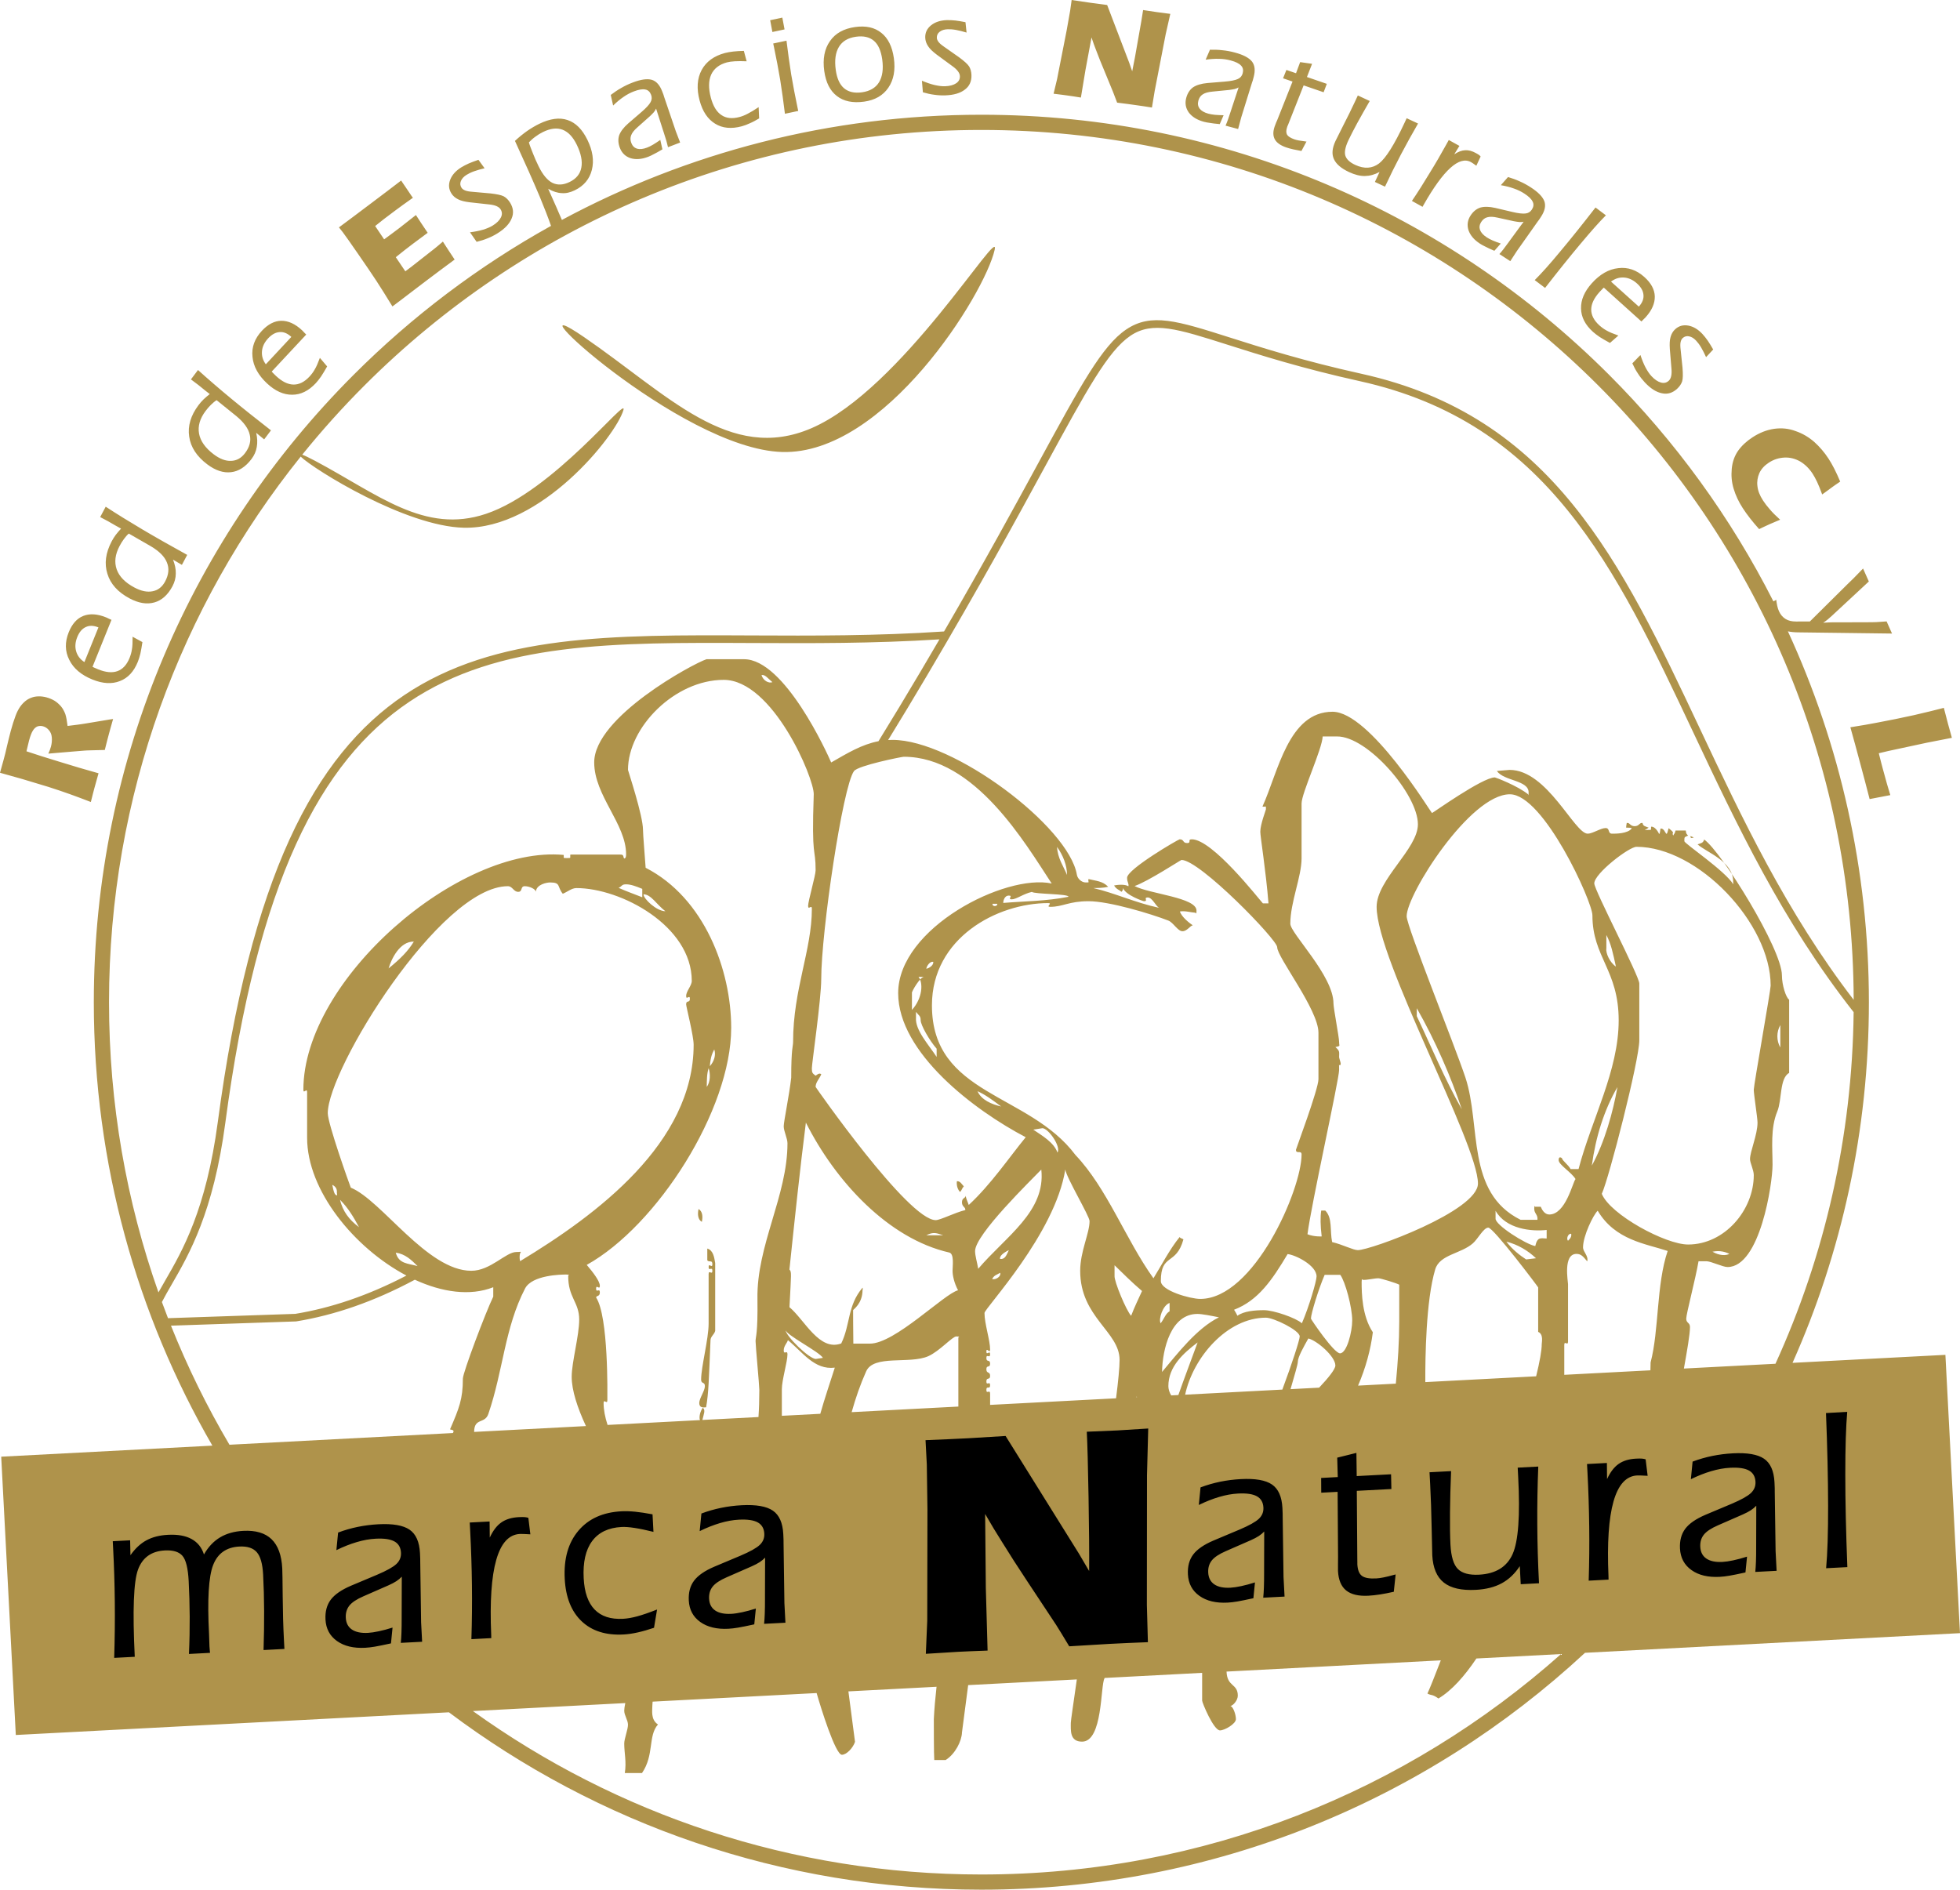
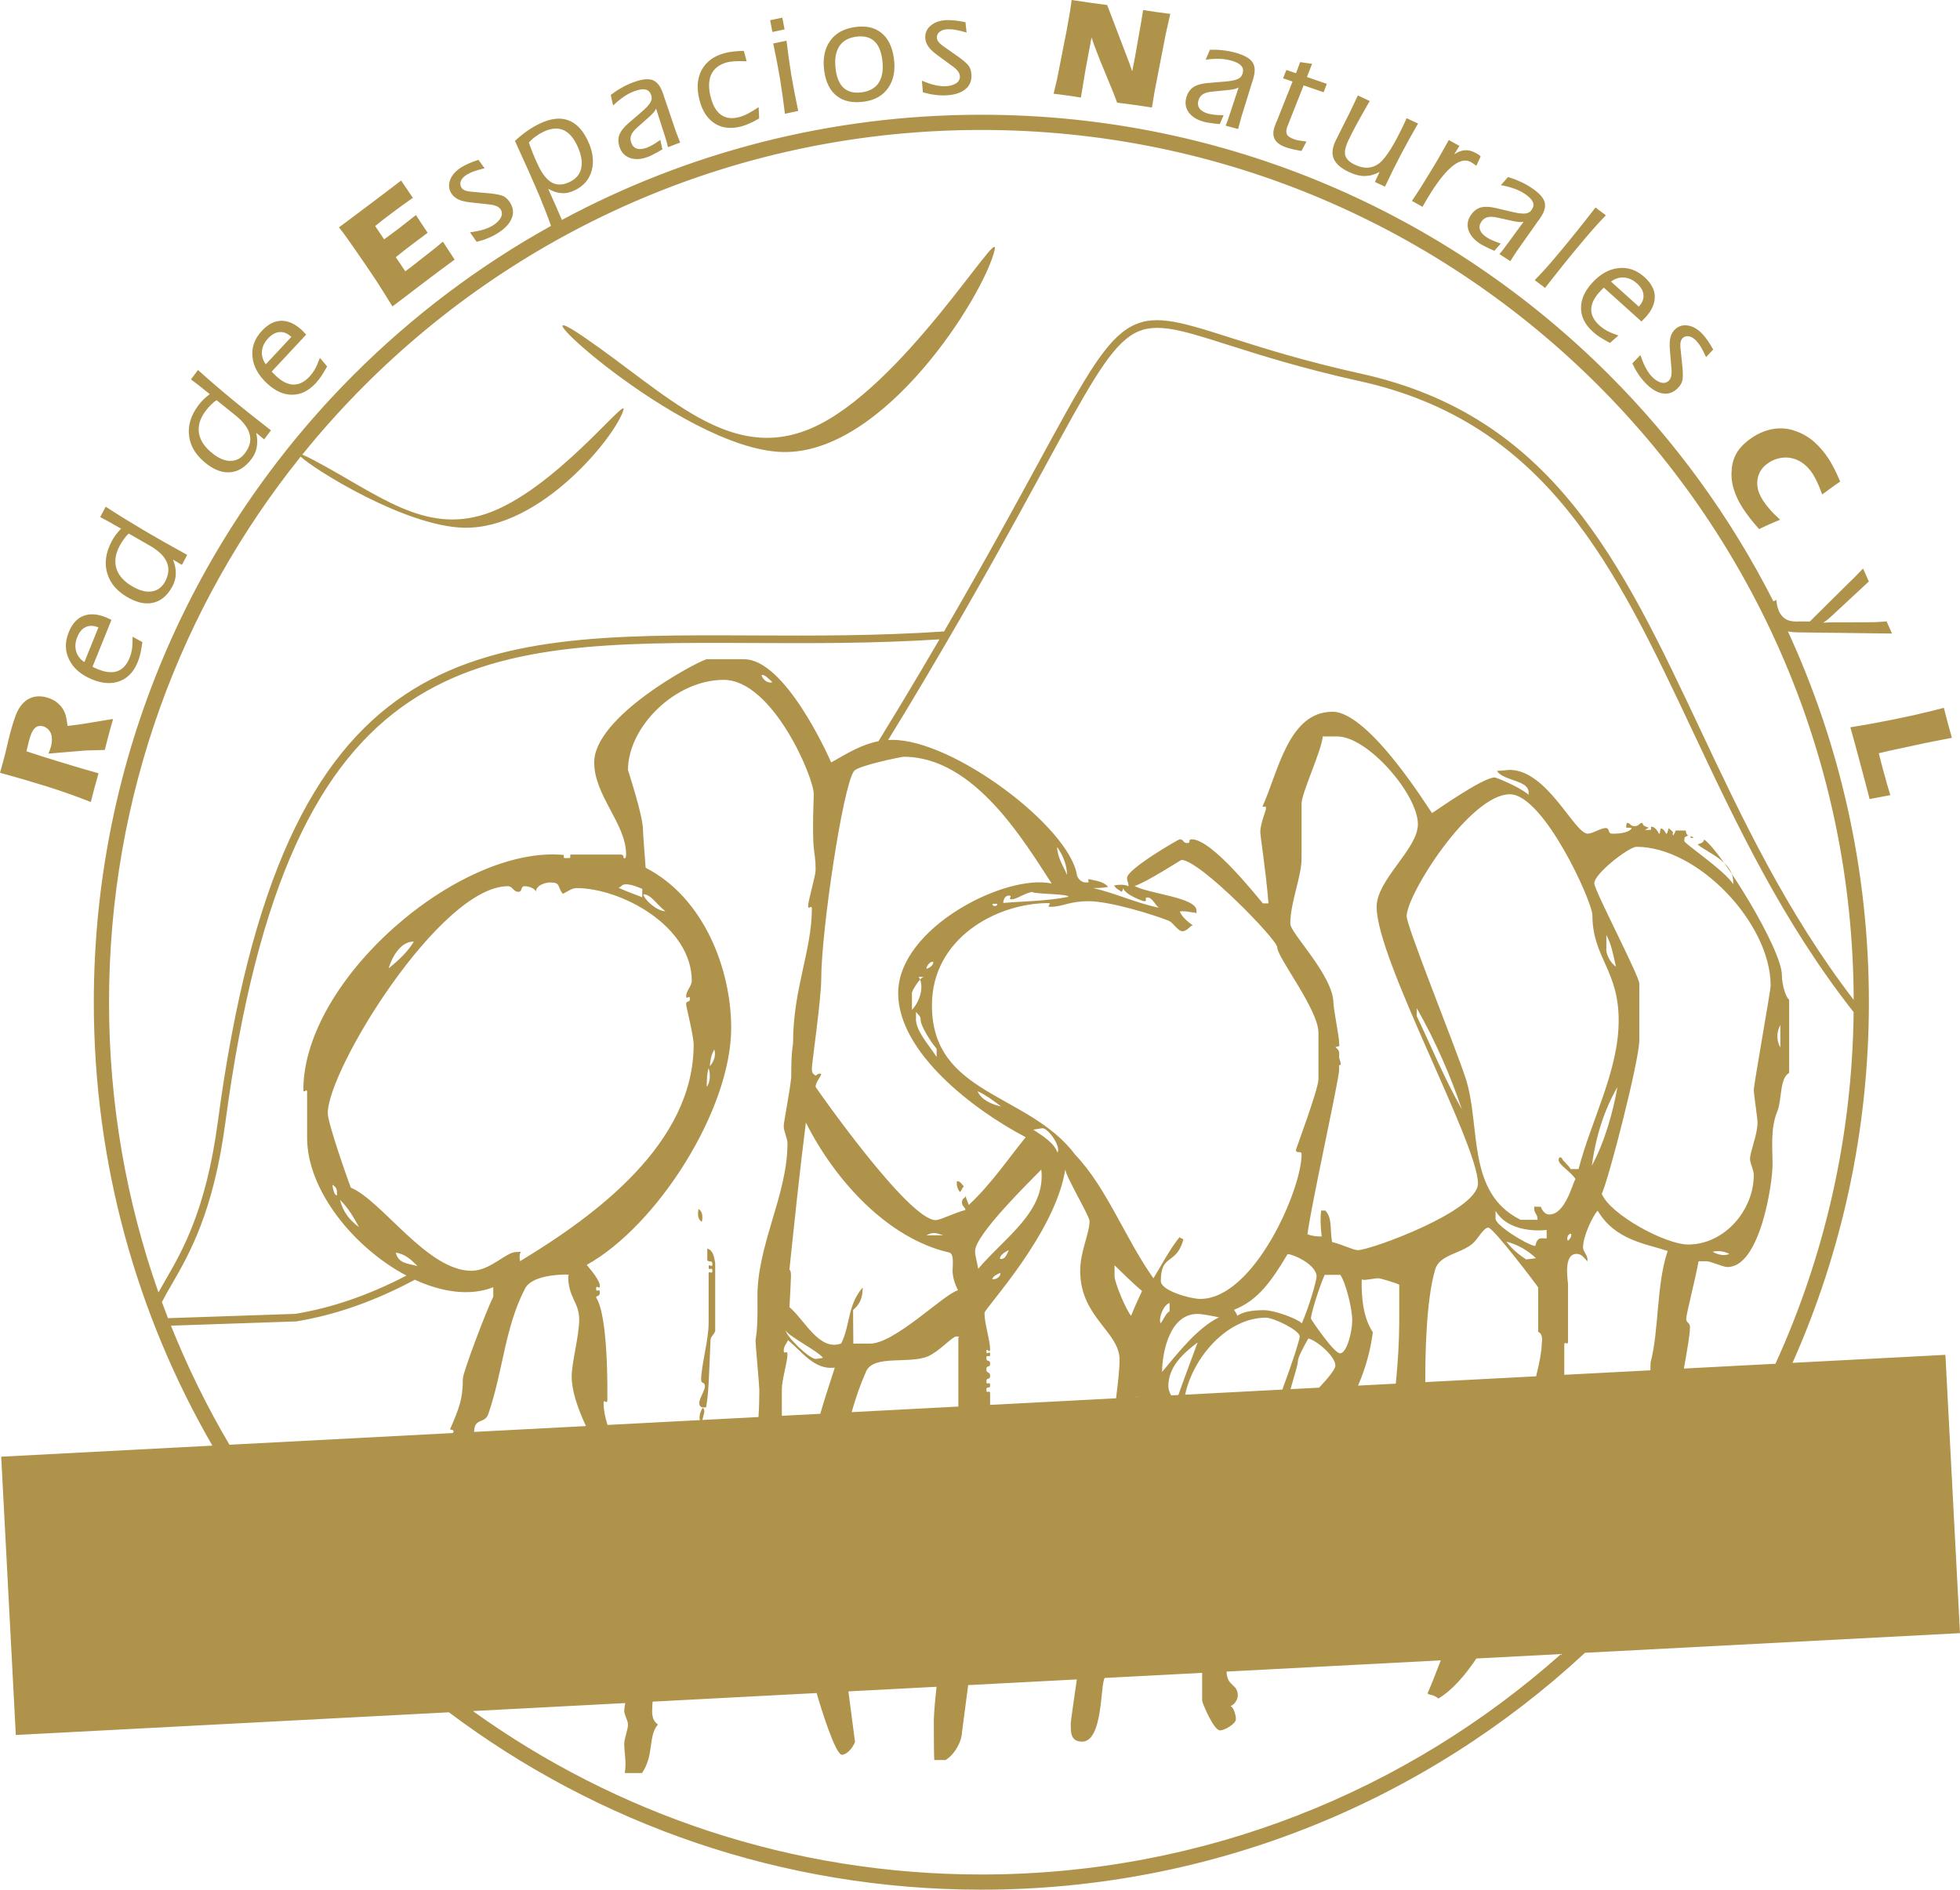
<svg xmlns="http://www.w3.org/2000/svg" xml:space="preserve" width="25.146mm" height="24.247mm" version="1.1" style="shape-rendering:geometricPrecision; text-rendering:geometricPrecision; image-rendering:optimizeQuality; fill-rule:evenodd; clip-rule:evenodd" viewBox="0 0 2514.66 2424.72">
  <defs>
    <style type="text/css">
   
    .fil0 {fill:#AF934B}
    .fil1 {fill:black}
   
  </style>
  </defs>
  <g id="Capa_x0020_1">
    <g id="_2784977202752">
      <g>
        <path class="fil0" d="M2283.9 666.87c-3.36,1.31 -7.9,3.4 -13.75,5.83 -5.71,2.65 -10.07,4.62 -13.19,6.21 -8.69,-9.66 -15.68,-18.69 -21.06,-26.98 -5.29,-8.15 -9.1,-16.4 -11.59,-24.63 -2.58,-8.36 -3.33,-16.87 -2.5,-25.71 0.83,-8.84 3.5,-16.46 8.12,-23.18 4.71,-6.59 10.8,-12.28 18.65,-17.38 9.06,-5.89 18.32,-9.48 27.73,-10.82 9.45,-1.3 18.55,-0.46 27.52,2.96 9,3.07 16.86,7.82 23.93,13.95 6.9,6.24 13.04,13.41 18.22,21.38 4.9,7.54 9.87,17.2 14.97,29.44l-6.19 4.21c-2.68,1.99 -5.6,3.89 -8.75,6.37l-8.18 5.93c-2.44,-6.72 -4.61,-12.06 -6.42,-15.91 -1.93,-4.01 -3.83,-7.61 -5.81,-10.67 -4.39,-6.75 -9.8,-12.03 -15.9,-15.7 -6.27,-3.55 -12.91,-5.37 -20.15,-5.07 -7.21,0.35 -13.9,2.46 -20.04,6.45 -5.72,3.71 -9.82,8.17 -12.26,13.47 -2.31,5.22 -3.25,10.85 -2.5,16.68 0.58,5.95 3,12.06 7.19,18.51 2.41,3.71 5.2,7.35 8.5,11.09 3.17,3.83 7.66,8.35 13.46,13.57zm-2163.54 619.1c0,-314.46 127.46,-599.15 333.52,-805.22 74.78,-74.78 159.92,-139.2 253.07,-190.94 -3.57,-10.32 -8.5,-22.98 -14.66,-37.93 -8.02,-18.93 -18.52,-42.61 -31.61,-71.1 5.05,-4.71 10.15,-8.82 15.47,-12.63 5.19,-3.57 10.38,-6.68 15.66,-9.26 13.83,-6.74 26.07,-8.44 36.36,-4.89 10.47,3.45 18.92,11.99 25.51,25.49 6.67,13.69 8.68,26.59 5.68,38.46 -2.95,11.85 -10.33,20.54 -21.87,26.17 -5.79,2.82 -11.46,4.14 -16.77,3.67 -5.42,-0.2 -11.24,-2.04 -17.41,-5.57l10.9 24.47c0.16,0.33 0.73,1.49 1.5,3.55 1.76,4.1 3.47,8.1 5.2,11.95 160.26,-86.11 343.5,-134.97 538.16,-134.97 314.44,0 599.12,127.46 805.19,333.53 84.77,84.77 156.22,182.87 210.99,290.86l3.66 -1.96c0.27,2.89 0.85,5.48 1.3,7.9 0.56,2.53 1.34,4.8 2.23,6.8 1.94,4.36 4.84,7.68 8.44,9.89 3.56,2.23 8.05,3.25 13.45,3.23l17.68 -0.02 48.16 -47.73c1.55,-1.48 4.21,-4.09 7.98,-7.76 3.61,-3.65 7.75,-7.89 12.14,-12.46l7.4 16.62 -47.29 43.92c-1.89,1.64 -3.59,3.19 -5.47,4.83 -1.95,1.5 -3.74,2.86 -5.77,4.16 2.56,-0.12 5.13,-0.23 7.67,-0.4 2.77,-0.04 5.48,-0.22 8.38,-0.09l41.7 -0.13c2.77,-0.04 6.37,0.01 10.34,-0.16 4.11,-0.24 8.4,-0.56 13.25,-0.9l6.94 15.57 -120.5 -1.53c-5,-0.06 -9.36,-0.5 -13.09,-1.31 66.7,144.81 103.92,306 103.92,475.89 0,164.77 -35.01,321.36 -97.97,462.75l196.13 -10.27 18.72 357.1 -481.1 25.2c-203.19,188.62 -475.37,303.96 -774.48,303.96 -256.3,0 -492.83,-84.69 -683.12,-227.6l-555.67 29.11 -18.73 -357.1 270.92 -14.19c-96.74,-167.41 -152.11,-361.72 -152.11,-568.96zm2253.64 -352.79c14.04,-2.25 25.48,-4.13 34.1,-5.9 16.09,-2.97 31.95,-6.25 47.55,-9.68 15.7,-3.67 28.34,-6.68 38.28,-9.34 1.95,7.87 3.8,14.75 5.41,20.77 1.09,4.07 2.7,10.09 4.9,17.68l-31.91 6.24 -49.76 10.69 -12.09 2.87c2.46,9.99 4.17,16.37 4.98,19.38 4.08,15.21 7.36,26.66 9.79,34.34l-26.56 5.08c-3.89,-15.32 -7.73,-29.63 -11.44,-43.48 -4.94,-18.43 -9.29,-34.7 -13.25,-48.65zm-1022.27 -812.94l4.43 -18.43 12.33 -62.72 4.5 -25.3 1.93 -13.79c9.04,1.42 17.22,2.57 24.33,3.57 5.04,0.71 11.94,1.68 21.22,2.83l28.32 74.15 3.81 10.93c2.13,-9.88 4.64,-23.65 7.68,-41.54 3.24,-17.86 5.34,-30.16 6.31,-37.06 7.23,1.17 13.05,1.99 17.42,2.61 2.01,0.28 7.83,1.1 17.47,2.3l-5.93 26.19 -14.12 72.81 -3.5 21.18c-7.59,-1.27 -14.9,-2.3 -21.59,-3.24 -5.61,-0.79 -13.28,-1.87 -23.08,-3.04 -2.28,-6.25 -4.06,-10.75 -5.14,-13.47l-11.31 -27.52c-3.79,-8.88 -7.19,-17.49 -10.29,-25.7 -2.07,-5.11 -4.06,-10.75 -6.12,-16.97l-7.77 41.84 -5.85 35.29c-7.23,-1.22 -12.89,-2.02 -16.7,-2.56 -3.24,-0.45 -9.42,-1.32 -18.35,-2.36zm213.21 38.98c-5.76,-0.58 -10.02,-0.96 -12.87,-1.57 -2.75,-0.35 -5.12,-0.77 -7.43,-1.39 -8.83,-2.37 -15.19,-6.34 -19.41,-11.88 -3.99,-5.59 -5.18,-11.82 -3.33,-18.7 1.61,-6.03 4.55,-10.57 8.76,-13.63 4.21,-2.86 10.43,-4.79 18.38,-5.52l22.12 -1.82c8.19,-0.66 13.78,-1.85 17.05,-3.4 3.24,-1.44 5.24,-3.91 6.14,-7.28 1.05,-3.92 0.46,-7.3 -2.09,-9.87 -2.48,-2.76 -7.01,-4.95 -13.39,-6.65 -4.61,-1.24 -9.53,-1.97 -14.84,-2.04 -5.49,-0.19 -11.1,0.25 -17.19,1.09l5.53 -12.78c5.29,-0.08 10.6,-0.01 15.91,0.66 5.41,0.48 10.82,1.56 16.1,2.97 10.99,2.95 18.14,6.8 21.96,11.59 3.67,4.81 4.36,11.45 2.09,19.93 -0.52,1.96 -0.95,3.57 -1.18,4.42 -0.29,1.06 -0.73,1.9 -0.92,2.61l-13.86 44.71 -3.98 14.86 -16.12 -4.32c1.85,-4.08 4.05,-10.1 6.58,-18.14 0.55,-1.42 0.83,-2.47 1.02,-3.18l9.15 -27.73c-1.59,0.92 -3.28,1.6 -5.13,2.07 -1.83,0.42 -4.18,0.76 -6.93,1.16l-21.28 2.1c-5.84,0.53 -9.92,1.7 -12.69,3.59 -2.77,1.73 -4.63,4.46 -5.63,8.18 -1.05,3.91 -0.45,7.3 1.65,10.12 2.29,2.88 6.06,5.07 11.18,6.45 2.31,0.61 5.17,1.16 8.54,1.48 3.29,0.34 7.1,0.39 11.04,0.53l-4.93 11.38zm93.35 -54.6l-12.14 -4.18 4.3 -10.72 12.33 4.24 5.3 -14.28 15.3 2.19 -6.59 16.92 25.5 8.78 -4.1 10.79 -25.65 -8.83 -19.7 49.89c-0.24,0.68 -0.53,1.52 -0.96,2.14 -0.31,0.89 -0.43,1.23 -0.49,1.43 -1.42,4.12 -1.41,7.43 -0.1,9.86 1.39,2.18 4.58,4.27 9.59,5.99 3.09,1.07 7.7,1.88 13.68,2.57 0.74,0.09 1.23,0.26 1.64,0.18l-6.48 12.12c-3.67,-0.67 -7.28,-1.36 -10.55,-2.1 -3.21,-0.72 -6.23,-1.54 -9.03,-2.5 -7.27,-2.51 -12.08,-5.92 -14.51,-10.22 -2.5,-4.54 -2.55,-10 -0.28,-16.59 0.31,-0.88 0.9,-2.6 1.89,-5.01 0.96,-2.14 1.82,-3.99 2.29,-5.37l18.76 -47.3zm99.06 24.96c-5.87,10 -11.12,19.54 -16.04,28.37 -4.78,8.9 -8.67,16.37 -11.46,22.35 -3.95,8.49 -5.14,14.98 -3.79,19.45 1.5,4.55 5.56,8.5 12.53,11.75 11.78,5.5 22.03,4.78 30.8,-1.86 8.59,-6.72 19.47,-23.9 32.25,-51.31l3.1 -6.65 14.6 6.81c-7.46,12.93 -14.8,26.08 -21.89,39.57 -7.1,13.5 -13.93,27.28 -20.52,41.42l-12.95 -6.04 5.97 -12.82c-6.23,3.41 -12.53,5.11 -18.83,5.21 -6.3,0.11 -13.14,-1.71 -20.3,-5.05 -10.12,-4.72 -16.63,-10.33 -19.48,-16.76 -2.92,-6.41 -2.13,-14.13 2.05,-23.08 0.79,-1.69 3.99,-8.06 9.59,-19.21 5.74,-11.09 10.74,-21.32 15.15,-30.78l3.96 -8.48 15.26 7.11zm54.11 128.22c7.99,-11.73 15.38,-23.56 22.66,-35.63 7.59,-12.19 14.6,-24.41 21.53,-36.91l3.12 -5.64 13.64 7.56 -6.65 10.81c5.01,-3.34 9.78,-5.09 14.02,-5.24 4.39,-0.3 8.92,0.96 13.74,3.63 1.72,0.96 3.18,1.76 4.06,2.43 0.71,0.64 1.59,1.3 2.05,1.97l-5.5 11.87c-1.68,-1.17 -3.05,-2.11 -4.23,-3 -1.19,-0.84 -2.15,-1.37 -2.65,-1.65 -15.05,-8.34 -35.3,9.97 -60.82,54.95 -0.63,1.14 -1.06,1.91 -1.34,2.41l-13.63 -7.56zm105.8 63.99c-5.31,-2.33 -9.23,-4.01 -11.76,-5.46 -2.51,-1.2 -4.62,-2.33 -6.63,-3.63 -7.67,-4.98 -12.5,-10.72 -14.8,-17.29 -2.07,-6.55 -1.26,-12.85 2.61,-18.82 3.4,-5.23 7.6,-8.64 12.55,-10.25 4.89,-1.42 11.41,-1.34 19.18,0.43l21.6 5.1c8,1.91 13.68,2.5 17.27,2.04 3.52,-0.38 6.2,-2.11 8.09,-5.03 2.21,-3.4 2.69,-6.8 1.06,-10.03 -1.51,-3.4 -5.14,-6.87 -10.67,-10.47 -4.01,-2.6 -8.47,-4.81 -13.49,-6.52 -5.17,-1.88 -10.63,-3.19 -16.69,-4.27l9.21 -10.45c5.06,1.55 10.08,3.27 14.93,5.54 4.99,2.13 9.81,4.83 14.39,7.8 9.55,6.2 15.15,12.07 17.31,17.81 2,5.7 0.61,12.24 -4.17,19.6 -1.11,1.7 -2.01,3.1 -2.5,3.84 -0.59,0.91 -1.27,1.59 -1.67,2.2l-27 38.23 -8.38 12.91 -13.99 -9.09c3.01,-3.31 6.98,-8.36 11.87,-15.22 0.95,-1.18 1.54,-2.1 1.94,-2.7l17.27 -23.55c-1.79,0.38 -3.61,0.5 -5.51,0.38 -1.88,-0.16 -4.22,-0.57 -6.95,-1.04l-20.88 -4.58c-5.73,-1.3 -9.97,-1.45 -13.19,-0.5 -3.17,0.78 -5.79,2.81 -7.88,6.03 -2.21,3.4 -2.69,6.81 -1.56,10.14 1.29,3.44 4.2,6.7 8.64,9.58 2.01,1.3 4.56,2.72 7.66,4.05 3.03,1.35 6.64,2.57 10.34,3.92l-8.2 9.3zm51.76 37.6c8.27,-8.21 19.25,-20.37 32.7,-36.66 13.44,-16.03 28.6,-34.94 45.31,-56.51l13.33 10.04c-8.11,8.08 -18.97,20.33 -32.54,36.53 -13.57,16.2 -28.74,35.03 -45.48,56.64l-13.32 -10.04zm97.89 1.93l35.69 32.13c4.41,-4.9 6.5,-9.95 5.94,-15.14 -0.38,-5.03 -3.1,-9.92 -8.27,-14.58 -5.18,-4.66 -10.76,-7.24 -16.63,-7.63 -5.98,-0.43 -11.49,1.26 -16.73,5.22zm-9.2 7.73c-0.39,0.42 -1.02,0.82 -1.62,1.48 -1.96,1.94 -3.21,3.33 -3.94,4.15 -7.09,7.88 -10.6,15.34 -10.64,22.45 -0.02,7.18 3.46,14.02 10.53,20.39 2.86,2.57 5.85,4.77 9.33,6.65 3.19,1.89 8.23,3.98 14.98,6.36l-10.8 9.51c-5.3,-2.82 -9.63,-5.46 -13.1,-7.6 -3.36,-2.33 -6.19,-4.39 -8.62,-6.58 -10.12,-9.11 -15.21,-19.07 -15.38,-30.07 -0.31,-10.91 4.31,-21.79 13.91,-32.45 10.29,-11.44 21.65,-17.99 33.87,-19.29 12.29,-1.53 23.5,2.41 33.58,11.48 8.46,7.62 13.05,15.96 13.26,24.74 0.2,8.86 -3.6,17.74 -11.7,26.74 -0.35,0.39 -1.22,1.36 -2.59,2.57 -1.37,1.28 -2.2,2.21 -2.83,2.91l-48.24 -43.44zm46.93 86.5c2.1,6.29 4.23,11.55 6.55,15.93 2.34,4.35 4.75,8.08 7.62,11.15 4.15,4.45 8.25,7.17 12.22,8.23 3.97,1.06 7.24,0.22 10.05,-2.41 2.81,-2.62 4.06,-7.76 3.4,-15.18 0,0 0,0 0,0l-2.1 -25.33c-0.43,-6.42 -0.25,-11.56 0.91,-15.42 1.06,-3.97 2.98,-7.32 5.79,-9.95 4.67,-4.36 10.21,-5.96 16.79,-4.85 6.54,1.15 12.67,4.74 18.41,10.9 2.27,2.43 4.48,5.34 6.87,8.66 2.2,3.21 4.39,6.92 6.85,11.16l-9.13 9.8c-2.08,-4.6 -4.14,-8.72 -6.33,-12.43 -2.12,-3.57 -4.33,-6.48 -6.35,-8.65 -2.88,-3.08 -5.9,-5.02 -9.26,-5.65 -3.06,-0.62 -5.85,0.2 -8.13,2.32 -1.33,1.24 -2.17,3.02 -2.61,5.21 -0.48,2.23 -0.45,5.46 0.06,9.75l2.4 23.06c0.63,8.16 0.57,14.04 -0.47,17.5 -1.14,3.34 -3.2,6.46 -6.32,9.37 -5.74,5.35 -12.28,7.48 -19.51,5.9 -7.34,-1.4 -14.68,-6.06 -22.2,-14.12 -3.11,-3.35 -5.97,-6.94 -8.58,-11.04 -2.73,-3.99 -5.04,-8.38 -7.3,-13.24l10.37 -10.67zm-1601.16 -62.37c-8.06,-13.19 -14.91,-24.1 -20.62,-32.88 -5.71,-8.79 -13.54,-20.13 -23.34,-34.35 -9.78,-14.18 -16.34,-23.49 -19.74,-28.01l-4.92 -6.19c11.38,-8.38 24.99,-18.64 40.97,-30.68 14.78,-11.14 27.65,-20.83 38.84,-29.46l1.59 2.44c0.47,0.63 1.88,2.76 4.46,6.53l5.44 8.08c1.05,1.74 2.36,3.49 3.59,5.1 -9.44,6.66 -17.32,12.34 -23.47,16.97 -6.89,5.19 -11.58,8.73 -13.9,10.48 -2.49,1.87 -6.02,4.8 -11.07,8.8l11.51 17.09c5.78,-4.16 12.26,-9.04 19.85,-14.76 2.66,-2.01 9.58,-7.42 20.94,-16.44 4.17,6.5 9.17,13.99 15.09,22.8 -8.43,6.16 -14.74,10.92 -19.14,14.23 -6.56,4.95 -13.94,10.7 -21.77,17.06l12.23 18.12 8.21 -6.19c2.33,-1.75 7.38,-5.76 14.85,-11.65l14.6 -11.45c2.2,-1.66 5.64,-4.71 10.52,-8.84 4.7,7.45 9.83,15.11 15.09,23.05 -11.7,8.56 -24.44,18.16 -38.35,28.64l-31.34 23.88 -10.12 7.63zm99.52 -95.12c6.57,-0.86 12.14,-1.95 16.88,-3.38 4.72,-1.47 8.84,-3.13 12.41,-5.36 5.16,-3.22 8.6,-6.72 10.4,-10.42 1.8,-3.69 1.59,-7.06 -0.45,-10.33 -2.03,-3.26 -6.84,-5.46 -14.25,-6.23 0,0 0,0 0,0l-25.27 -2.78c-6.38,-0.79 -11.39,-1.95 -14.96,-3.83 -3.69,-1.8 -6.62,-4.32 -8.65,-7.58 -3.39,-5.42 -3.91,-11.16 -1.57,-17.41 2.38,-6.2 7.08,-11.53 14.22,-15.99 2.82,-1.76 6.1,-3.38 9.81,-5.09 3.56,-1.56 7.63,-2.99 12.26,-4.6l7.88 10.83c-4.91,1.17 -9.35,2.41 -13.41,3.85 -3.91,1.4 -7.19,3.01 -9.7,4.58 -3.57,2.24 -6.05,4.83 -7.32,8.01 -1.19,2.89 -0.92,5.79 0.74,8.43 0.96,1.54 2.54,2.7 4.61,3.55 2.09,0.9 5.27,1.49 9.58,1.8l23.1 2.05c8.12,0.93 13.88,2.11 17.08,3.8 3.06,1.76 5.74,4.37 8,7.99 4.15,6.65 4.99,13.48 2.06,20.28 -2.77,6.94 -8.75,13.25 -18.1,19.09 -3.88,2.42 -7.94,4.54 -12.47,6.32 -4.44,1.92 -9.19,3.36 -14.38,4.64l-8.5 -12.22zm75.56 -115.36c1.1,3.92 2.94,8.52 5.07,13.84 2.02,5.32 4.57,11.01 7.39,16.81 5.29,10.84 11.24,17.94 17.74,21.3 6.66,3.11 13.87,2.84 22.09,-1.18 8.41,-4.1 13.56,-10.25 15.01,-18.54 1.55,-8.09 -0.38,-17.97 -5.85,-29.18 -4.89,-10.04 -10.92,-16.47 -18.19,-19.29 -7.25,-2.76 -15.56,-1.78 -25.09,2.87 -3.5,1.71 -6.8,3.72 -9.75,5.97 -3.06,2.13 -5.86,4.71 -8.42,7.4zm171.29 8.92c-5.01,2.92 -8.68,5.11 -11.34,6.3 -2.44,1.33 -4.6,2.38 -6.83,3.23 -8.54,3.28 -16.02,3.81 -22.69,1.8 -6.51,-2.17 -11.13,-6.52 -13.69,-13.17 -2.23,-5.82 -2.52,-11.22 -0.92,-16.18 1.73,-4.78 5.62,-10 11.63,-15.26l16.82 -14.48c6.24,-5.34 10.07,-9.59 11.8,-12.76 1.77,-3.08 1.94,-6.26 0.69,-9.51 -1.45,-3.79 -3.93,-6.18 -7.49,-6.76 -3.64,-0.77 -8.58,0.12 -14.75,2.49 -4.46,1.71 -8.86,4.02 -13.2,7.07 -4.55,3.09 -8.83,6.73 -13.26,11l-3.05 -13.59c4.24,-3.18 8.58,-6.24 13.26,-8.82 4.66,-2.79 9.68,-5.11 14.77,-7.06 10.63,-4.08 18.67,-5.17 24.59,-3.54 5.79,1.73 10.25,6.7 13.4,14.9 0.73,1.89 1.32,3.45 1.64,4.27 0.39,1.02 0.53,1.97 0.79,2.65l15.07 44.32 5.51 14.36 -15.57 5.98c-0.91,-4.38 -2.66,-10.56 -5.34,-18.55 -0.4,-1.46 -0.79,-2.48 -1.05,-3.16l-8.9 -27.82c-0.75,1.68 -1.71,3.22 -2.93,4.69 -1.23,1.42 -2.94,3.08 -4.92,5.01l-15.98 14.21c-4.42,3.86 -7.03,7.2 -8.16,10.36 -1.23,3.04 -1.13,6.34 0.25,9.93 1.45,3.78 3.92,6.18 7.28,7.23 3.55,0.97 7.89,0.53 12.84,-1.37 2.23,-0.85 4.87,-2.09 7.77,-3.82 2.88,-1.66 5.98,-3.85 9.26,-6.05l2.7 12.1zm124.11 -39.7c-4.1,2.39 -8.07,4.64 -11.8,6.18 -3.73,1.75 -7.15,3.04 -10.51,3.94 -13.31,3.57 -24.78,2.5 -34.15,-3.33 -9.53,-5.84 -16.13,-15.64 -19.93,-29.8 -4.03,-15.06 -3.2,-28.2 2.61,-39.06 5.85,-10.88 15.87,-18.08 29.87,-21.84 3.17,-0.84 6.63,-1.39 10.48,-1.88 3.86,-0.45 8.57,-0.74 13.81,-0.86l3.57 13.31c0,0 -0.15,0.04 -0.15,0.04 -11.55,-0.51 -19.96,0.02 -25.08,1.39 -9.89,2.65 -16.66,7.91 -20.27,15.71 -3.42,7.75 -3.61,17.65 -0.39,29.7 2.86,10.64 7.35,18.16 13.54,22.2 6.08,4.23 13.88,5 23.26,2.48 3.01,-0.8 6.64,-2.15 10.26,-4.09 3.84,-1.94 8.62,-4.79 14.23,-8.55l0.65 14.46zm16.99 -110.88l-2.84 -15.12 15.6 -3.32 2.85 15.12 -15.61 3.32zm16.09 104.92c-1.85,-14.96 -3.84,-29.57 -6.06,-43.5 -2.41,-14.1 -5,-28.01 -7.9,-41.63l-1.07 -5.03 17.04 -3.62c1.85,14.96 3.84,29.57 6.06,43.5 2.46,14.09 5.04,27.99 7.94,41.62l1.07 5.03 -17.08 3.63zm91.09 -98.83c-10.14,1.42 -17.51,5.76 -21.84,13.04 -4.38,7.28 -5.78,17.13 -4.02,29.64 1.53,10.91 5.04,18.71 10.7,23.48 5.7,4.76 13.34,6.47 22.97,5.12 10.14,-1.43 17.51,-5.77 21.86,-12.89 4.38,-7.28 5.78,-17.09 4.05,-29.44 -1.56,-11.06 -5.1,-19.12 -10.81,-23.88 -5.65,-4.72 -13.29,-6.43 -22.91,-5.07zm-40.63 44.02c-2.17,-15.44 0.26,-28.38 7.35,-38.45 6.93,-10.06 17.75,-15.99 32.26,-18.03 13.79,-1.94 25.06,0.52 33.65,7.5 8.55,6.72 13.97,17.67 16.03,32.33 2.16,15.29 -0.16,28 -7.09,38.06 -6.88,10.04 -17.18,15.9 -30.97,17.84 -14.52,2.04 -26.19,-0.36 -34.91,-7.12 -8.87,-6.73 -14.25,-17.41 -16.32,-32.13zm125.3 12.43c6.12,2.54 11.49,4.38 16.32,5.51 4.82,1.08 9.21,1.71 13.42,1.56 6.07,-0.21 10.81,-1.52 14.22,-3.83 3.4,-2.3 4.91,-5.31 4.77,-9.16 -0.13,-3.84 -3.19,-8.16 -9.22,-12.52 0,0 0,0 0,0l-20.5 -15.04c-5.12,-3.89 -8.89,-7.39 -11.04,-10.8 -2.3,-3.4 -3.57,-7.05 -3.7,-10.9 -0.23,-6.39 2.19,-11.62 7.35,-15.86 5.15,-4.18 11.89,-6.44 20.3,-6.74 3.33,-0.11 6.98,0.12 11.05,0.5 3.86,0.44 8.1,1.23 12.91,2.15l1.41 13.32c-4.84,-1.44 -9.3,-2.59 -13.54,-3.38 -4.08,-0.74 -7.73,-0.98 -10.69,-0.87 -4.21,0.14 -7.66,1.15 -10.34,3.27 -2.48,1.91 -3.69,4.55 -3.58,7.66 0.06,1.82 0.85,3.61 2.22,5.39 1.36,1.82 3.83,3.92 7.4,6.34l18.97 13.33c6.57,4.87 10.97,8.77 12.9,11.83 1.77,3.05 2.78,6.66 2.93,10.92 0.27,7.84 -2.42,14.18 -8.35,18.59 -5.87,4.63 -14.21,7.11 -25.22,7.49 -4.57,0.16 -9.15,-0.04 -13.96,-0.76 -4.81,-0.56 -9.63,-1.69 -14.78,-3.18l-1.25 -14.82zm-1066.24 925.49c-9.79,-3.81 -18.81,-7.14 -26.75,-10.02 -7.94,-2.88 -17.18,-5.95 -27.83,-9.4 -10.55,-3.2 -21.8,-6.59 -33.56,-10.11 -12.01,-3.38 -21.34,-6.1 -28.42,-8 2.05,-7.04 3.61,-12.86 4.79,-17.28 1.24,-4.61 2.76,-10.29 4.17,-16.96 1.65,-6.77 3.16,-13.2 4.87,-19.57 1.94,-7.23 4.05,-13.72 6.16,-19.39 1.5,-4.17 3.49,-8 5.65,-11.24 2.2,-3.18 4.57,-5.61 6.99,-7.6 2.42,-1.99 5.1,-3.37 7.84,-4.36 2.54,-1.03 5.52,-1.53 8.78,-1.62 3.25,-0.1 6.75,0.3 10.11,1.2 3.87,1.04 7.3,2.49 10.42,4.3 3.28,2.01 5.86,4.42 8.35,7.19 2.45,2.91 4.19,6.23 5.66,10.01 1.24,3.78 2.11,8.96 2.9,15.26l12.19 -1.53c3.34,-0.39 6.89,-1 10.48,-1.55l28.39 -4.71c1.4,-0.22 3.79,-0.71 7.34,-1.1 -2.77,9.53 -4.48,15.91 -5.33,19.07 -1.14,4.27 -2.94,10.99 -5.31,20.64 -3.24,0.04 -9.14,0.18 -17.99,0.45 -3.81,0.16 -6.65,0.15 -8.6,0.39 -4.49,0.3 -10.88,0.85 -18.88,1.56l-26.98 2.29c1.36,-2.86 2.57,-5.98 3.38,-9 1.09,-4.06 1.42,-8.11 1.08,-11.86 -0.31,-3.85 -1.61,-6.84 -3.79,-9.36 -2.14,-2.46 -4.55,-4.07 -7.56,-4.88 -2.52,-0.67 -4.81,-0.53 -7.11,0.2 -2.13,0.93 -4.06,2.51 -5.77,5.28 -1.67,2.62 -3.3,6.71 -4.92,12.73 -0.52,1.96 -1.09,4.07 -1.52,6.26 -0.61,2.31 -1.07,4.83 -1.83,7.64 11.66,3.88 25.82,8.48 42.71,13.54 16.77,5.25 33.5,10.11 49.76,14.68 -2.75,9.49 -4.46,15.86 -5.23,18.72 -0.9,3.36 -2.51,9.39 -4.64,18.13zm-8.28 -179.53l17.99 -44.52c-6.12,-2.48 -11.57,-2.72 -16.26,-0.41 -4.59,2.07 -8.26,6.3 -10.87,12.76 -2.61,6.46 -3.12,12.59 -1.48,18.24 1.65,5.77 5.12,10.36 10.62,13.93zm10.42 6c0.53,0.22 1.12,0.68 1.94,1.01 2.5,1.18 4.23,1.88 5.25,2.29 9.83,3.97 18.05,4.72 24.74,2.32 6.75,-2.43 11.99,-8.05 15.55,-16.87 1.44,-3.56 2.49,-7.12 3.06,-11.04 0.69,-3.65 0.93,-9.1 0.85,-16.25l12.63 6.89c-0.83,5.95 -1.84,10.92 -2.66,14.91 -1.03,3.95 -2.01,7.32 -3.23,10.35 -5.1,12.63 -12.72,20.82 -23,24.74 -10.15,4.03 -21.95,3.41 -35.25,-1.97 -14.26,-5.76 -24.31,-14.19 -29.71,-25.23 -5.64,-11.03 -5.77,-22.91 -0.69,-35.48 4.26,-10.56 10.52,-17.73 18.7,-20.92 8.26,-3.23 17.91,-2.69 29.14,1.85 0.48,0.19 1.68,0.68 3.29,1.55 1.68,0.85 2.84,1.31 3.7,1.66l-24.31 60.19zm46.54 -170.91c-2.31,1.89 -4.23,4.4 -6.27,7.03 -2.02,2.69 -3.84,5.67 -5.54,8.88 -5.79,10.88 -6.92,20.87 -3.73,30.04 3.23,9.2 10.92,16.99 22.71,23.26 8.58,4.57 16.44,6.27 23.41,4.8 6.94,-1.32 12.3,-5.53 16.08,-12.64 4.56,-8.59 5.42,-16.84 2.19,-24.39 -3.01,-7.6 -9.98,-14.43 -20.59,-20.71l-28.26 -16.27zm68.12 40.16l-11.39 -6.7c2.47,6.32 3.72,12.16 3.55,17.9 -0.02,5.58 -1.5,11.03 -4.26,16.22 -5.93,11.15 -13.8,18.2 -23.31,20.8 -9.49,2.67 -20.02,1.01 -31.68,-5.18 -14.91,-7.93 -24.51,-18.45 -28.48,-31.57 -4.12,-12.96 -2.32,-26.96 5.51,-41.69 1.56,-2.94 3.28,-5.73 5.3,-8.43 2.04,-2.62 4.25,-5.21 6.71,-7.85l-7.04 -3.92c-3.16,-1.92 -6.1,-3.47 -9.1,-5.25 -0.46,-0.24 -0.97,-0.51 -0.97,-0.51l-9.68 -5.15 7.08 -13.31c14.16,9.24 30.09,19.12 47.78,29.59 17.69,10.46 36.72,21.17 56.79,32.25l-6.81 12.8zm44.55 -211.33c-2.57,1.51 -4.87,3.68 -7.29,5.95 -2.42,2.35 -4.68,5.01 -6.87,7.91 -7.41,9.84 -10.1,19.53 -8.38,29.09 1.76,9.58 8.13,18.49 18.79,26.52 7.77,5.86 15.27,8.77 22.37,8.4 7.06,-0.21 13.02,-3.53 17.87,-9.97 5.85,-7.76 7.98,-15.78 5.97,-23.73 -1.79,-7.99 -7.6,-15.82 -17.09,-23.69l-25.37 -20.48zm60.99 50.32l-10.19 -8.4c1.45,6.63 1.77,12.59 0.7,18.23 -0.89,5.51 -3.21,10.66 -6.75,15.35 -7.6,10.09 -16.48,15.83 -26.27,16.91 -9.78,1.15 -19.93,-2.14 -30.48,-10.08 -13.49,-10.17 -21.32,-22.06 -23.19,-35.64 -2.04,-13.44 1.92,-26.99 11.96,-40.32 2,-2.65 4.14,-5.14 6.56,-7.48 2.42,-2.28 5.01,-4.49 7.85,-6.71l-6.34 -4.97c-2.82,-2.39 -5.48,-4.39 -8.16,-6.61 -0.42,-0.32 -0.88,-0.66 -0.88,-0.66l-8.76 -6.6 9.07 -12.04c12.55,11.34 26.74,23.6 42.57,36.7 15.83,13.1 32.96,26.65 51.04,40.74l-8.73 11.58zm2.13 -96.35l32.75 -35.13c-4.82,-4.5 -9.83,-6.68 -15.03,-6.2 -5.03,0.29 -9.98,2.93 -14.73,8.02 -4.75,5.09 -7.42,10.63 -7.92,16.49 -0.52,5.98 1.07,11.51 4.93,16.82zm7.57 9.33c0.42,0.39 0.81,1.04 1.46,1.64 1.91,2 3.27,3.27 4.07,4.02 7.76,7.23 15.17,10.86 22.27,11.02 7.17,0.16 14.08,-3.21 20.57,-10.16 2.62,-2.82 4.87,-5.77 6.81,-9.22 1.95,-3.15 4.13,-8.16 6.62,-14.86l9.31 10.96c-2.9,5.25 -5.62,9.54 -7.82,12.96 -2.38,3.32 -4.49,6.11 -6.73,8.51 -9.28,9.96 -19.33,14.87 -30.33,14.85 -10.92,0.12 -21.71,-4.69 -32.2,-14.47 -11.25,-10.49 -17.61,-21.97 -18.7,-34.21 -1.31,-12.31 2.82,-23.45 12.07,-33.37 7.76,-8.32 16.17,-12.77 24.96,-12.82 8.86,-0.05 17.68,3.9 26.54,12.16 0.38,0.36 1.33,1.24 2.52,2.64 1.26,1.39 2.17,2.24 2.85,2.88l-44.27 47.47zm-54.22 1377.03l286.67 -15.02 0.81 -1.71c-0.06,-1.88 -0.06,-1.88 -4.5,-3 11.6,-26.99 16.48,-38.59 16.48,-65.08 0,-7.82 29.41,-85.56 38.99,-105.23l0 -12.06c-29.8,11.68 -65.75,6.43 -100.62,-9.64 -52.77,28.28 -103.25,45.45 -152.06,53.46l-0.63 0.05 -160.18 5.44c21.19,53.05 46.33,104.1 75.04,152.79zm313.91 -16.45l143.45 -7.51c-11.04,-23.76 -18.28,-46.02 -18.28,-63.25 0,-18.65 9.64,-52.66 9.64,-73.42 0,-22.57 -14.45,-28.28 -14.09,-56.51 0,0 3.25,-1.26 -2.76,-1.26 -6.03,0 -43.61,0.5 -52.63,17.96 -26.19,50.55 -27.85,104.68 -47.1,160.95 -4.5,13.18 -18.1,4.42 -18.23,23.04zm171.18 -8.96l118.53 -6.21c-1.46,-4.33 0.42,-11.2 3.59,-15.84 3.95,2.7 1.27,8.03 -0.45,15.67l71.96 -3.77c0.73,-10.41 1.1,-21.7 1.1,-34.81 0,-6.01 -4.82,-56.55 -4.82,-62.57 0,-6.03 3,-8.47 2.41,-54.21 -1.21,-68.6 38.52,-132.35 38.52,-199.75 0,-6.02 -4.82,-15.64 -4.82,-21.67 0,-6.01 7.21,-40.65 9.63,-62.45 0.01,-38.64 2.4,-39.85 2.4,-45.87 0,-67.39 24.08,-117.64 24.08,-170.9 0,-6.02 -4.81,2.4 -4.81,-3.61 0,-6.32 9.63,-39.12 9.63,-45.74 0,-30.69 -5.42,-12.55 -2.41,-97.4 0.61,-20.76 -52.66,-146.92 -115.55,-146.92 -62.59,0 -122.78,60.78 -122.78,115.54 0,0.9 19.26,58.37 19.26,77.03 0,6.02 2.41,33.8 3.39,48.54 75.57,38.76 109.76,131.39 109.76,205.41 0,105.31 -95.04,253.95 -185.34,304.16 7.9,9.26 16.82,20.8 16.82,26.82 0,6.02 -4.82,-2.4 -4.82,3.62 0,6.01 4.82,-1.21 4.82,4.8 0,6.03 -4.82,3.62 -4.71,6.71 15.94,24.7 14.35,123.88 14.35,131.71 0,6.01 -4.82,-2.41 -4.82,3.6 0,8.62 1.83,18.14 5.08,28.11zm223.62 -11.72l49.33 -2.58c5.57,-19.74 12.34,-39.47 18.61,-59.22 -26.21,3.29 -41.41,-20.06 -60.18,-35.29 -0.8,3.55 -5.36,7.3 -5.36,13.31 0,6.02 4.82,-1.21 4.82,4.81 0,9.63 -7.22,33.1 -7.22,44.84l0 34.13zm89.56 -4.69l136.89 -7.17 0 -88.72c0,0 3.43,-1.26 -2.57,-1.26 -5.12,0 -21.3,18.75 -36.04,25.37 -24.08,10.54 -70.1,-2.42 -79.72,19.55 -7.37,16.48 -13.47,34.04 -18.56,52.23zm177.64 -9.31l161.59 -8.46c2.78,-21.94 4.52,-39.43 4.52,-49.28 0,-36.42 -50.55,-54.47 -50.55,-114.34 0,-24.68 12.03,-48.14 12.03,-63.79 0,-6.32 -29.98,-56.17 -31.14,-66.21 -13.13,82.88 -103.66,178.14 -103.66,184.16 0,13.84 7.21,34.9 7.21,46.93 0,6.02 -4.8,-3.6 -4.8,2.41 0,6.02 4.8,-2.41 4.8,3.61 0,6.02 -4.8,-1.2 -4.8,4.82 0,6.01 4.8,1.2 4.8,7.22 0,6.02 -4.8,1.2 -4.8,7.22 0,6.02 4.8,2.41 4.8,8.42 0,6.02 -4.8,1.21 -4.8,7.23 0,6.02 4.8,-1.21 4.8,4.81 0,6.01 -4.8,0 -4.8,6.01 0,6.03 4.8,-1.2 4.8,4.82l0 14.42zm187.68 -9.83l0.79 -0.04 -0.5 -0.94 -0.29 0.98zm44.68 -2.34l9.16 -0.48c7.77,-22.15 16.65,-45.36 24.71,-67.5 -18.08,13.7 -37.53,30.83 -37.53,56.11 0,3.49 1.26,8.12 3.66,11.87zm17.85 -0.93l124.71 -6.54c12.27,-32.94 22.29,-63.79 22.29,-68.2 0,-7.82 -33.4,-24.07 -43.32,-24.07 -49.74,0 -93.47,50.84 -103.68,98.81zm135.23 -7.09l36.68 -1.92c11.81,-12.48 20.84,-23.71 20.84,-28.42 0,-11.73 -23.71,-32.09 -34.67,-34.7 -6.01,10.76 -13.48,23.88 -13.48,29.89 0,3.33 -4.4,17.88 -9.37,35.15zm86.63 -4.54l48.45 -2.53c2.66,-27.53 4.37,-54.23 4.39,-79.53l0 -47.42c-2.76,-1.81 -23.88,-8.25 -26.59,-8.25 -6.02,0 -14.44,2.41 -20.39,2.05 0,0 -1.27,-3.25 -1.27,2.77 0,14.44 0.49,43.49 14.37,64.44 -2.79,22.29 -9.17,45.83 -18.96,68.47zm86.29 -4.51l142.19 -7.45c4.57,-18.62 7.2,-33.06 7.2,-41.51 0,-2.11 2.49,-12.5 -4.59,-15.48l0 -57.05c-0.21,-0.89 -57.39,-76.72 -64.01,-76.72 -6.03,0 -13.47,14.75 -19.78,20.17 -15.36,13.54 -42.61,14.21 -48.33,33.47 -11.93,40.11 -12.82,113.1 -12.68,144.57zm178.29 -9.35l110.51 -5.78 0.24 -10.12c10.9,-41.18 7.32,-100.28 21.9,-143.01 -27.85,-9.33 -67.3,-13.65 -89.77,-51.66 -5.62,5.27 -18.81,32.24 -18.81,46.99 0,6.01 7.22,10.83 5.37,17.99 -5.12,-6.09 -7.77,-9.57 -13.8,-9.57 -17.45,0 -10.83,35.2 -10.83,38.82l0 73.71c0,6.02 -4.81,-1.8 -4.81,4.22l0 38.41zm153.47 -8.04l117.48 -6.15c62.8,-137.71 98.51,-290.37 100.3,-451.19 -91.23,-115.93 -150.43,-241.54 -205.84,-359.14 -99.77,-211.73 -187.21,-397.31 -427.78,-450.49 -74.16,-16.39 -128.12,-33.55 -169.24,-46.62 -64.69,-20.57 -96.77,-30.77 -125.08,-11.57 -28.78,19.5 -55.88,69.29 -109.64,168.04 -35.88,65.9 -83.53,153.43 -151.28,267.89 -16.83,28.45 -33.45,56.01 -49.86,82.72 1.85,-0.1 3.73,-0.16 5.64,-0.16 78.24,0 225.96,111.22 236.49,172.91 0.6,4.52 5.46,10.03 11.47,10.03 6.02,0 2.4,0 3.44,-4.38 9.44,2.42 18.18,2.47 25.32,9.96 -7.1,1.64 -13.56,1.51 -19.13,1.6 27.76,6.46 53.64,18.73 84.52,25.41 -4.37,-2 -8.69,-13.34 -14.72,-13.34 -6,0 1.22,4.82 -4.8,4.82 -0.91,0 -23.54,-7.67 -26.88,-16.89 -0.31,1.74 0.4,2.44 -2.01,4.86 -2.41,-2.42 -6.52,-3.12 -9.45,-8.15 7.04,-1.49 15.34,-1.23 18.31,1.05 1.02,-3.61 -1.64,-4.94 -1.64,-10.96 0,-11.13 65.9,-49.34 67.4,-49.34 6.03,0 3.62,4.8 9.63,4.8 6.02,0 0,-4.8 6.02,-4.8 26.49,0 85.66,76.22 91.2,82.2l7.17 0c-3.27,-41.15 -10.51,-85.82 -10.51,-91.84 0,-9.62 7.24,-27.98 7.24,-28.88 0,-6.02 0,-2.41 -4.46,-3.53 20.34,-44.76 33.34,-121.64 89.91,-121.64 47.85,0 126.68,129.99 127.59,129.99 0.9,0 64.69,-45.74 80.65,-45.74 0.89,0 29.09,10.69 42.75,21.74 0,0 0.57,3.54 0.57,-2.49 0,-15.94 -31.96,-14.44 -40.68,-27.52l16.31 -1.36c48.45,0 83.06,81.84 100.21,81.84 6.02,0 16.85,-7.22 22.87,-7.22 6.01,0 2.41,7.22 8.42,7.22 3.91,0 20.23,0.23 25.29,-6.94 -1.72,-0.99 -3.75,-0.54 -7.3,-0.83 0.06,-1.85 0.06,-1.85 0.77,-5.97 4.11,-0.7 4.11,4.12 10.14,4.12 6,0 6,-4.82 10.12,-4.12 0.71,4.12 3.11,4.12 7.86,5.97 0,0 -3.04,2.25 -4.75,2.96 1.71,0.71 -2.4,0 3.61,0 6.01,0 3.61,0 4.32,-4.11 4.1,-0.7 8.66,5.44 10.19,9.28 1.14,-0.36 1.14,-2.77 1.85,-6.87 4.1,-0.71 5.8,4.81 7.43,6.7 1.49,-0.19 1.49,-2.6 2.97,-7.22 9.85,7.73 3.14,4.39 5.91,9.45 0.53,-1.72 2.24,-2.42 2.94,-6.46l13.15 0c0.59,4.04 0.59,4.04 3,6.45 -4.82,2.41 -4.82,1.2 -4.82,7.23 0,3 51.95,37.75 62.82,55.36 0.48,-1.71 -0.22,2.4 -0.22,-3.61 0,-26.19 -34.53,-37.49 -45.62,-47.7 4.69,-1.66 7.1,-1.66 8.45,-6.23 22.7,16.23 99.75,140.58 99.75,174.28 0,12.64 5.3,28.84 9.27,31.23l0 94.03c-12.4,6.58 -9.15,34.84 -15.17,49.28 -9.03,21.67 -6.13,47.22 -6.13,68.59 0,24.06 -15.95,131.18 -57.78,131.18 -6.02,0 -20.76,-7.22 -26.78,-7.42l-10.4 0c-3.79,22.33 -15.78,67.6 -15.78,73.61 0,6.02 4.82,4.82 4.82,10.84 0,9.16 -3.82,30.99 -7.82,53.24zm-157.62 366.34l-108.59 5.69c-15.23,22.67 -31.67,41.18 -48.7,51.33 -8.26,-5.92 -8.84,-3.46 -14.13,-6.33 3.09,-6.67 9.17,-21.8 17.15,-42.61l-274.88 14.41c0.69,19.84 14.43,15.09 14.43,30.93 0,6.02 -6.15,12.99 -9.64,13.24 3.49,0.26 7.22,10.83 7.22,16.85 0,6.02 -14.44,14.44 -20.46,14.44 -8.12,0 -22.87,-35.51 -22.87,-38.21l0 -35.62 -125.27 6.57 0 0.49c-5.35,9.31 -2.01,81.21 -28.8,81.21 -15.94,0 -14.43,-14.44 -14.43,-24.06 0,-2.99 3.63,-26.72 7.73,-55.78l-139.41 7.3 -7.95 60.71c-0.31,11 -8.6,27.68 -20.97,35.42l-14.58 0c-0.56,-6.74 -0.56,-47.46 -0.56,-52.58 0.66,-13.59 1.92,-27.43 3.5,-41.42l-113.1 5.92 8.48 64.74c-2.51,7.74 -10.82,16.6 -16.84,16.6 -8.29,0 -27.26,-61 -32.4,-79.2l-210.43 11.02c-0.2,1.67 -0.31,3.15 -0.31,4.4 0,6.62 -2.47,18.63 7.19,24.9 -12.99,14.69 -4.58,39.01 -20.49,62.32l-22.06 0c2.31,-14.33 -0.75,-25.84 -0.75,-37.88 0,-6.02 4.81,-18.05 4.81,-24.07 0,-6.01 -4.81,-12.03 -4.81,-18.06 0,-2.08 0.48,-5.44 1.34,-9.77l-195.5 10.24c183.66,131.97 408.93,209.71 652.36,209.71 285.49,0 546.01,-106.9 743.72,-282.85zm-1787.25 -430.97l163.3 -5.54c45.79,-7.54 93.15,-23.37 142.61,-49.14 -67.19,-35.45 -127.43,-109.37 -127.43,-176.75l0 -58.68c0,-6.02 -4.81,3.02 -4.81,-3 0,-141.42 199.71,-313.83 333.98,-301.31 0.64,4.02 -1.77,4.02 4.25,4.02 6.01,0 3.6,0 4.31,-4.45l64 0c6.01,-0.36 2.7,4.45 5.82,5.15 -0.71,-0.7 1.7,0.5 1.7,-5.51 0,-39.12 -40.92,-75.23 -40.92,-117.95 0,-58.37 127.14,-126.86 144.06,-132.37l48.22 0c52.05,-0.02 106.87,121.07 111.76,132.48 20.87,-11.98 39.11,-23.13 60.69,-27.28 17.7,-28.73 35.66,-58.46 53.86,-89.22 8.43,-14.24 16.54,-28.06 24.36,-41.46 -84.78,5.39 -165,5.02 -240.1,4.68 -354.17,-1.62 -593.63,-2.72 -676.12,615.65 -15.32,114.88 -46.3,168.46 -68.65,207.13 -4.71,8.15 -9.04,15.64 -12.71,22.83 2.54,6.94 5.15,13.85 7.82,20.72zm995.66 -881.16c52.13,-89.72 90.68,-160.53 120.86,-215.98 54.5,-100.11 81.98,-150.59 112.73,-171.43 32.21,-21.84 65.78,-11.17 133.47,10.35 40.9,13.01 94.6,30.09 168.39,46.4 245.25,54.21 333.64,241.79 434.49,455.81 53.63,113.83 110.82,235.19 197.1,347.53 -0.83,-307.86 -125.92,-586.5 -327.78,-788.38 -202.53,-202.53 -482.34,-327.81 -791.4,-327.81 -309.07,0 -588.87,125.28 -791.4,327.82 -28.17,28.17 -54.84,57.84 -79.9,88.87 3.36,1.24 8.77,3.79 16.61,7.96 80.62,42.87 140.2,94.39 219.07,67.95 87.1,-29.19 182.26,-153.24 176.38,-133.17 -9.69,33.06 -105.93,153.25 -204.79,150.97 -74.84,-1.73 -191.81,-74.53 -209.27,-91.22 -153.85,191.7 -245.9,435.13 -245.9,700.07 0,130.54 22.35,255.86 63.42,372.34 2.71,-4.93 5.64,-10 8.73,-15.35 21.96,-37.97 52.38,-90.59 67.44,-203.5 83.62,-626.87 326.53,-625.76 685.79,-624.12 76.72,0.35 158.81,0.73 245.96,-5.11zm64.93 -489.7c7.83,-34.48 -118.94,178.68 -234.94,228.84 -105.03,45.42 -184.39,-43.09 -291.78,-116.77 -107.38,-73.67 122.28,143.43 253.96,147.35 131.67,3.92 259.84,-202.6 272.76,-259.42zm-299.17 545.71c4.46,-1.14 7.92,3.92 14.01,9.04 -4.75,1.85 -11.72,-1.89 -14.01,-9.04zm738.37 78.71c39.13,-0.42 103.82,74.2 103.82,112.72 0,31.59 -52.96,71.01 -52.96,105.91 0,68 130,303.6 130,355.05 0,35.21 -137.82,85.45 -154.07,85.45 -6.02,0 -19.73,-7.26 -33.02,-10.34 -3.06,-15.12 0.65,-30.95 -8.8,-40.43l-5.19 0c-1.21,8.03 -1.18,19.01 0.6,33.19 0,0 -9.72,0.62 -18.23,-2.81 4.48,-36.5 40.57,-198.65 40.57,-210.69 0,-6.01 0,-4.81 -0.13,-6.47 4.86,1.53 0.13,-7.37 0.13,-10.38 0,-6.01 1.33,-7.48 -4.75,-12.59 7.15,-1.85 4.75,-0.65 4.75,-6.67 0,-6.02 -7.22,-43.32 -7.22,-49.34 0,-35.81 -55.37,-89.97 -55.37,-102.3 0,-27.69 14.44,-60.18 14.44,-83.95l0 -70.41c0,-13.24 26.49,-69.81 27.07,-85.94l18.36 0zm-555.79 26.06c91.49,0 156.05,111.46 189.77,162.64 -59.44,-12.86 -196.98,57.01 -196.98,140.66 0,76.43 97.68,150.4 163.65,184.88 -21.6,26.41 -44.59,60.54 -73.1,86.94 -1.48,-4.63 -3.64,-8.37 -3.89,-11.85 -0.25,3.48 -4.81,2.41 -4.81,8.43 0,6.01 4.81,6.01 4.27,9.95 -13.43,3.24 -31.96,12.92 -37.98,12.92 -35.2,0 -154.06,-170.62 -154.06,-170.91 0,-6.03 4.93,-10.4 7.28,-16.3 -1.76,-1.25 -3.18,-1.25 -7.28,1.86 -4.12,-3.11 -4.82,-3.62 -4.82,-9.64 0,-5.71 12.03,-88.75 12.03,-114.33 0,-60.78 27.54,-246.94 41.99,-266.8 5.11,-7.22 61.54,-18.45 63.93,-18.45zm777.57 48.14c43.33,0 105.93,137.81 105.93,155.26 0,53.86 33.7,70.11 33.7,134.8 0,64.7 -34.68,126.67 -51.49,190.86l-10.17 0c-3.08,-5.63 -10.31,-10.45 -11.18,-14.02 0,0 -4.2,-3.52 -4.2,2.5 0,6.02 16.45,15.51 21.66,24.31 -3.71,4.46 -12.63,45.49 -33.69,45.49 -6.02,0 -9.38,-6.15 -10.91,-9.92l-7.34 0c0,0 -1.01,-3.31 -1.01,2.7 0,6.02 4.82,7.22 4.1,14.04l-21.61 0c-70.54,-35.06 -50.37,-121 -70.83,-182.68 -14.15,-42.43 -75.36,-193.94 -75.36,-206.87 0,-27.98 81.25,-156.47 132.4,-156.47zm231.81 53.66l4.11 1.71c0,0 -4.81,2.41 -4.11,-1.71zm-812.75 13.88c7.75,10.82 12.77,23.46 12.82,35.97 -4.77,-11.56 -11.99,-21.2 -12.82,-35.97zm743.44 -0.14c78.84,0 172.12,98.09 172.12,178.13 0,6.02 -21.66,127.58 -21.66,133.6 0,6.02 4.81,36.1 4.81,42.12 0,15.65 -9.63,37.01 -9.63,46.94 0,4.82 4.82,13.85 4.82,20.46 0,44.83 -37.32,89.07 -84.26,89.07 -28.89,0 -99.72,-38.19 -110.74,-65.05 9.26,-19.94 48.14,-171.46 48.14,-197.03l0 -72.82c0,-9.62 -57.78,-119.76 -57.78,-128.48 0,-12.63 44.55,-46.94 54.18,-46.94zm-583.77 16.85c23.46,0 122.77,102.31 122.77,111.93 0,13.24 52.95,80.04 52.95,109.83l0 59.57c0,12.64 -28.87,89.67 -28.87,90.57 0,6.02 7.21,0 7.21,6.02 0,45.13 -61.09,185.35 -130,185.35 -12.63,0 -50.55,-10.53 -50.55,-22.87 0,-36.1 19.64,-19.57 28.97,-53.52 -1.78,-1.34 -4.19,-1.34 -4.82,-3.05 -12.72,15.45 -24.73,38.75 -33.65,52.96 -35.81,-50.09 -59.35,-115.39 -100.07,-158.22 -59.97,-80.14 -184.12,-76.17 -184.12,-192.01 0,-86.36 83.35,-131.19 149.25,-131.19 6.02,0 -3.62,4.81 2.41,4.81 16.55,0 23.78,-7.22 49.35,-7.22 26.78,0 80.61,16.41 102.28,24.83 6.32,2.41 12.07,13.68 18.09,13.68 6.01,0 9.75,-6.96 13.27,-7.6 -4.14,-2.73 -14.23,-10.57 -16.52,-17.73 6.86,-1.15 14.08,1.27 20.04,1.62 0,0 1.26,3.25 1.26,-2.77 0,-16.85 -59.94,-21.25 -79.43,-31.49 16.88,-5.74 59.27,-33.5 60.18,-33.5zm-810.06 28.89c14.14,0 8.71,5.33 16.26,14.52 5.83,-2.36 11.41,-7.3 17.44,-7.3 57.16,0 148.05,48.44 148.05,119.16 0,6.01 -7.23,13.23 -7.23,19.25 0,6.02 4.82,-2.4 4.82,3.61 0,6.02 -4.82,1.2 -4.82,7.22 0,2.71 9.63,40.32 9.63,51.76 0,126.07 -124.51,218.38 -222.64,277.71 -1.24,-4.5 -0.53,-11.02 1.17,-11.73 -1.7,-0.7 0,0 -6.02,0 -13.54,0 -33.09,24.08 -57.78,24.08 -56.57,0 -114.95,-90.45 -154.6,-106.66 -2.03,-5.06 -29.55,-82.31 -29.55,-95.54 0,-56.28 144.43,-291.27 231.1,-291.27 6.01,0 7.22,7.23 13.24,7.23 6.02,0 2.4,-7.23 8.42,-7.23 6.02,0 14.19,3.74 14.17,7.24 0.65,-9.6 14.11,-12.05 18.34,-12.05zm97.49 2.4c6.01,0 12.8,2.54 20.75,5.82l0 10.8c-12.2,-4.84 -18.93,-7.06 -30.36,-12.09 4.79,-2.12 3.59,-4.53 9.61,-4.53zm520.62 9.72c3.47,3.02 47.51,2.32 46.94,6.27 -27.89,5.63 -56.81,5.64 -83.71,7.89 0.02,-2.21 1.22,-9.43 7.24,-9.43 6.02,0 -2.41,4.81 3.61,4.81 6.02,0 15.07,-7.14 25.92,-9.54zm-498.3 3.07c9.85,0.18 16.48,12.8 28.08,21.76 -11.76,-0.29 -28.1,-16.1 -28.08,-21.76zm447.82 12.17l6.1 0c0.4,3.93 -6.82,3.93 -6.1,0zm787.53 40.06c6.09,11.43 8.46,23.28 12.25,40.53 -7.78,-5.15 -13.3,-17.38 -12.25,-23.4l0 -17.13zm-1530 8.47c-7.42,12.21 -17.27,22.1 -32.39,34.4 3.43,-11.74 14.2,-34.77 32.39,-34.4zm666.41 25.91c0.71,4.11 -4.82,8.22 -8.92,8.92 0.7,-4.1 4.81,-9.62 8.92,-8.92zm-11.3 19.33l-7.57 0c6.26,7.86 4.99,27.7 -8.48,42.44l0 -21.86c-0.83,-0.89 10.8,-21.56 16.05,-20.58zm631.66 40.22c23.75,41.57 44,88.41 57.78,129.7 -22.39,-39.63 -39.24,-80.56 -57.78,-119.52l0 -10.18zm-642.52 4.74c3.61,4.81 6.01,4.81 6.01,10.83 0,6.03 11.33,25.99 20.49,36.39l0 10.54c-10.61,-16.08 -27.7,-34.59 -26.5,-50.24l0 -7.52zm1108.94 16.88l0 28.83c-5.06,-8.84 -5.06,-19.99 0,-28.83zm-1367.74 31.27c2.41,7.21 -0.25,15.51 -5.65,21.51 0.91,-12.47 3.24,-16.7 5.65,-21.51zm-7.23 24.06c2.41,7.22 2.29,17.61 -2.4,24.08 0.12,-7.99 0,-16.86 2.4,-24.08zm1165.98 24.23c-5.41,31.11 -16.4,70.99 -32.87,100.83 5,-36.75 15.74,-71.36 32.87,-100.83zm-820.99 5.34c10.23,4.54 19.59,11.62 30.33,19.59 -12.16,-2.72 -25.58,-8.45 -30.33,-19.59zm-220.22 40.28c38.1,75.66 105.98,148.97 183.91,166.71 6.62,1.52 4.28,17.4 4.28,23.42 0,6.02 2,15.51 7.03,25 -17.72,4.44 -81.35,68.88 -113.25,68.46l-21.08 0c-0.29,-23.69 -0.29,-36.89 -0.29,-42.92 0,-0.9 12.03,-8.12 12.1,-25.92 0,0 0.65,-1.26 0.01,-2.96 -19.64,23.26 -15.34,46.77 -27.34,71.59 -28.18,10.41 -46.79,-30.01 -66.42,-46.55 2.22,-44.43 2.92,-45.01 -0.06,-48.31 5.9,-56.42 13.72,-131.02 21.11,-188.52zm291.77 9.04l11.67 -1.86c7.52,0 24.22,23.43 19.38,31.29 -4.58,-13.03 -19.55,-21.61 -31.05,-29.43zm10.27 51.21c5.9,53.86 -45.47,85.64 -80.95,127.33 -1.61,-9.49 -4.01,-16.71 -4.01,-22.73 0,-21.36 72.45,-91.48 84.96,-104.6zm-108.33 15.04c4.12,-0.71 6.52,4.11 8.92,6.52 -2.4,2.4 -2.4,4.81 -4.8,7.21 -2.41,-2.4 -4.82,-7.21 -4.12,-13.73zm-801.34 4.56c5.52,2.66 6.22,6.77 5.87,10.32 0,0 0.35,1.26 0.42,3.12 -3.55,0.3 -4.62,-5.59 -6.29,-13.44zm9.86 19.11c10.32,10.28 17.55,22.32 24.42,35.21 -12.91,-9.75 -20.66,-20.18 -24.42,-35.21zm460.05 11.91c5.04,2.93 5.74,9.45 4.25,16.49 -5.03,-2.94 -5.73,-9.45 -4.25,-16.49zm1022.58 2.28c13.58,23.64 46.21,26.76 65.55,24.59l0 10.97c-7.48,-0.12 -11.77,-2.72 -14.63,9.73 -11.82,-2.08 -51.87,-27.29 -50.92,-35.41l0 -9.88zm-708.71 31.42l-21.63 0c9.49,-4.89 13.5,-2.58 21.63,0zm805.75 -1.88c0.7,4.1 -1.71,6.51 -4.11,8.92 -2.41,-2.41 0,-9.62 4.11,-8.92zm-83.15 10c14.94,3.9 27.52,11.44 37.99,21.35l-12.68 1.52c-7.79,-5.1 -17.78,-12.62 -25.31,-22.87zm-1025.23 8.91c7.62,2.31 8.81,10.92 10.13,18.54l0 87.08c-1.19,4.75 -6.01,7.25 -6.01,12.07 -2.1,50.54 -2.43,67.64 -5.63,85.97 -3.99,0.59 -8.81,0.59 -8.81,-5.44 0,-6.01 7.23,-15.64 7.23,-21.65 0,-6.02 -4.82,-2.41 -4.82,-8.43 0,-16.55 9.62,-52.05 9.62,-71.92l0 -63.48c0,-6.01 4.82,1.81 4.82,-4.21 0,-6.02 -4.82,1.2 -4.82,-4.82 0,-6.02 4.82,2.41 4.82,-3.61 0,-6.01 -4.1,-1.91 -6.53,-5l0 -15.1zm386.89 2.04c-3.12,6.53 -4.82,12.05 -11.33,11.33 -0.7,-4.1 4.81,-8.21 11.33,-11.33zm902.77 2.03c9.59,-2.03 16.82,0.38 21.64,2.79 -4.82,2.41 -12.81,2.28 -21.64,-2.79zm-1689.34 1.17c11.99,1.69 19.96,9.25 27.94,17.26 -12.47,-3.54 -24.22,-2.81 -27.94,-17.26zm1144.2 1.86c10.11,0.99 37.16,14.51 37.16,28.64 0,6.02 -9.78,39.36 -18.85,60.15 -7.36,-6.83 -36.22,-16.82 -48.56,-16.82 -11.43,0 -26.07,1.19 -34.15,7.19 0,0 -1.25,-3.07 -4.3,-7.73 31.05,-11.96 48.71,-37.98 68.7,-71.43zm-222.02 14.33c10.74,10.46 22.36,22.07 35.25,33.06 -5.02,11.22 -9.65,20.36 -13.96,31.77 -6.01,-6.1 -22.1,-44.5 -21.29,-51.41l0 -13.42zm-146.74 9.68c1.5,4.63 -5.73,9.45 -10.36,7.97 2.92,-5.03 5.33,-5.03 10.36,-7.97zm416.32 2.6l20.01 0c6.46,8.77 15.33,41.75 15.33,58.6 0,14.44 -6.93,42.13 -15.65,42.13 -7.82,0 -37.31,-43.63 -37.31,-44.54 0,-6.01 9.8,-38.22 17.62,-56.19zm-198.96 36.1l0 10.67c-5.36,3.15 -6.69,9.3 -11.51,15.43 -2.98,-5.42 2.8,-23.2 11.51,-26.1zm35.7 14.08c6.01,0 18.05,2.41 27.62,4.34 -28.49,14.13 -53.09,46.45 -73.02,70.13 0.57,-29.53 11.39,-74.47 45.4,-74.47zm-480.49 56.38l-9.11 1.39c-8.41,0 -38.81,-29.48 -38.81,-37.31 0,6.32 42.77,27.63 47.92,35.92z" />
-         <path class="fil1" d="M967.73 2084.26c-9.29,2.03 -16.21,3.43 -20.71,4.19 -4.51,0.77 -8.63,1.25 -12.35,1.44 -14.93,0.8 -27.01,-2.1 -36.22,-8.66 -9.21,-6.57 -14.12,-15.74 -14.74,-27.55 -0.54,-10.24 1.71,-18.73 6.75,-25.45 5.03,-6.72 13.68,-12.7 25.95,-17.95l33.48 -14.08c12.35,-5.23 20.63,-9.86 24.82,-13.84 4.21,-3.98 6.16,-8.8 5.87,-14.47 -0.37,-6.72 -3.16,-11.54 -8.41,-14.45 -5.25,-2.89 -13.29,-4.06 -24.14,-3.5 -7.71,0.4 -15.78,1.85 -24.22,4.35 -8.44,2.5 -17.15,5.94 -26.12,10.32l2.21 -22.57c8.15,-3.07 16.54,-5.49 25.16,-7.26 8.63,-1.78 17.48,-2.9 26.55,-3.38 18.46,-0.96 31.78,1.35 39.95,6.94 8.18,5.59 12.63,15.6 13.39,30.04 0.18,3.32 0.29,5.8 0.32,7.47 0.05,1.66 0.05,3.17 0.03,4.54l1.08 76.58 1.32 25.19 -27.38 1.43c0.79,-7.29 1.17,-17.84 1.13,-31.66 -0.02,-2.45 -0.02,-4.26 0,-5.44l0.15 -47.83c-2.05,2.16 -4.37,4.08 -6.96,5.79 -2.62,1.7 -6.02,3.49 -10.23,5.37l-32.02 14.01c-8.7,3.77 -14.74,7.78 -18.09,12.02 -3.35,4.23 -4.86,9.42 -4.54,15.58 0.35,6.72 2.96,11.75 7.84,15.06 4.88,3.32 11.75,4.74 20.63,4.27 3.82,-0.19 8.46,-0.88 13.93,-2.04 5.47,-1.18 11.33,-2.76 17.59,-4.75l-2.02 20.29zm-128.62 4.38c-7.42,2.52 -14.39,4.52 -20.93,5.98 -6.54,1.47 -12.64,2.34 -18.31,2.64 -22.57,1.19 -40.46,-4.49 -53.65,-17 -13.21,-12.52 -20.43,-30.68 -21.68,-54.49 -1.35,-25.66 4.48,-46.19 17.49,-61.6 13.01,-15.41 31.43,-23.74 55.28,-24.99 5.38,-0.28 11.24,-0.09 17.6,0.54 6.35,0.64 13.78,1.77 22.29,3.36l1.18 22.53c-0.1,0 -0.25,-0.04 -0.45,-0.13 -18.28,-4.55 -31.77,-6.61 -40.47,-6.15 -16.91,0.89 -29.51,6.94 -37.79,18.15 -8.29,11.21 -11.88,27.09 -10.8,47.6 0.94,18.09 5.64,31.49 14.09,40.21 8.45,8.73 20.59,12.67 36.42,11.84 5.29,-0.27 11.27,-1.31 17.94,-3.08 6.66,-1.79 15.23,-4.72 25.7,-8.83l-3.91 23.42zm-234.32 14.62c0.75,-23.04 0.98,-46.16 0.69,-69.35 -0.28,-23.19 -1.04,-46.45 -2.26,-69.78l-0.55 -10.54 25.49 -1.33 0.21 20.68c4.05,-8.85 8.97,-15.32 14.77,-19.41 5.81,-4.08 13.25,-6.36 22.34,-6.84 3.42,-0.17 5.99,-0.18 7.71,-0.03 1.72,0.17 3.27,0.46 4.67,0.89l2.58 21.19c-3.24,-0.22 -6.09,-0.37 -8.54,-0.44 -2.45,-0.07 -4.11,-0.07 -4.99,-0.03 -28.13,1.48 -40.36,44.56 -36.71,129.26 0.01,1.95 0.04,3.42 0.09,4.4l-25.5 1.33zm-103.17 5.41c-9.3,2.03 -16.2,3.43 -20.71,4.2 -4.52,0.76 -8.63,1.25 -12.34,1.44 -14.95,0.78 -27.02,-2.11 -36.23,-8.67 -9.21,-6.56 -14.12,-15.75 -14.74,-27.55 -0.55,-10.24 1.72,-18.73 6.75,-25.45 5.03,-6.72 13.69,-12.7 25.95,-17.94l33.47 -14.08c12.36,-5.25 20.64,-9.86 24.84,-13.85 4.19,-3.99 6.14,-8.8 5.85,-14.46 -0.35,-6.74 -3.16,-11.55 -8.39,-14.45 -5.26,-2.91 -13.3,-4.08 -24.14,-3.51 -7.71,0.41 -15.8,1.85 -24.23,4.36 -8.45,2.48 -17.15,5.93 -26.13,10.32l2.22 -22.57c8.15,-3.07 16.55,-5.5 25.16,-7.27 8.63,-1.77 17.48,-2.9 26.56,-3.37 18.45,-0.97 31.76,1.35 39.93,6.93 8.18,5.59 12.65,15.61 13.4,30.04 0.19,3.31 0.28,5.81 0.32,7.47 0.04,1.66 0.05,3.18 0.03,4.54l1.08 76.59 1.32 25.19 -27.37 1.43c0.79,-7.29 1.16,-17.85 1.12,-31.67 -0.03,-2.45 -0.03,-4.26 0.01,-5.44l0.14 -47.83c-2.04,2.15 -4.36,4.09 -6.97,5.79 -2.6,1.7 -6.01,3.49 -10.22,5.37l-32.02 14.01c-8.71,3.78 -14.74,7.79 -18.09,12.02 -3.34,4.24 -4.87,9.43 -4.54,15.57 0.35,6.73 2.96,11.75 7.85,15.07 4.86,3.31 11.74,4.74 20.63,4.28 3.8,-0.2 8.44,-0.89 13.91,-2.06 5.48,-1.16 11.34,-2.74 17.6,-4.73l-2.02 20.28zm-163.49 8.56c0.56,-17.07 0.81,-33.78 0.74,-50.15 -0.07,-16.35 -0.5,-31.9 -1.28,-46.65 -0.72,-13.77 -3.43,-23.35 -8.12,-28.74 -4.68,-5.39 -12.15,-7.81 -22.4,-7.28 -16.58,0.87 -27.79,8.78 -33.61,23.73 -5.82,14.95 -7.57,44.5 -5.24,88.66 0.07,1.66 0.16,4.22 0.25,7.69 0.09,3.48 0.17,6.14 0.27,8 0.12,2.25 0.27,3.98 0.42,5.2 0.16,1.21 0.26,2.26 0.31,3.14l-27.04 1.41c0.73,-16.2 1.03,-32.16 0.95,-47.87 -0.1,-15.72 -0.53,-30.95 -1.31,-45.71 -0.86,-16.41 -3.53,-27.19 -8,-32.34 -4.48,-5.16 -12,-7.45 -22.53,-6.9 -17.18,0.89 -28.65,9.03 -34.41,24.43 -5.75,15.38 -7.16,52.73 -4.24,112.04l-26.39 1.38c0.77,-24.52 1.03,-48.48 0.78,-71.88 -0.25,-23.39 -0.96,-46.22 -2.13,-68.49l-0.48 -9.32 22.28 -1.16 0.42 19.13c6,-8.59 12.84,-14.97 20.49,-19.12 7.67,-4.15 16.85,-6.51 27.59,-7.06 12.48,-0.67 22.61,1.15 30.37,5.42 7.76,4.27 13.03,10.87 15.86,19.78 5.47,-9.64 12.36,-16.94 20.67,-21.92 8.32,-4.96 18.24,-7.75 29.78,-8.36 15.93,-0.82 28.02,2.74 36.28,10.73 8.26,7.99 12.84,20.47 13.72,37.45 0.21,3.71 0.38,15.64 0.56,35.8 0.16,20.14 0.69,38.56 1.56,55.25l0.65 12.3 -26.77 1.41zm2004.77 -105c1.74,-18.99 2.59,-45.76 2.54,-80.29 -0.05,-34.53 -0.94,-74.13 -2.71,-118.81l27.24 -1.57c-1.65,18.99 -2.48,45.78 -2.47,80.36 0,34.59 0.89,74.21 2.64,118.89l-27.24 1.42zm-103.48 5.42c-9.29,2.03 -16.2,3.44 -20.71,4.2 -4.51,0.77 -8.63,1.26 -12.34,1.44 -14.95,0.79 -27.02,-2.11 -36.22,-8.67 -9.22,-6.56 -14.12,-15.74 -14.75,-27.55 -0.53,-10.23 1.72,-18.72 6.75,-25.45 5.03,-6.72 13.69,-12.69 25.95,-17.94l33.49 -14.08c12.34,-5.24 20.62,-9.85 24.82,-13.84 4.2,-3.99 6.15,-8.8 5.86,-14.47 -0.36,-6.73 -3.16,-11.55 -8.4,-14.45 -5.26,-2.9 -13.29,-4.07 -24.14,-3.5 -7.71,0.4 -15.79,1.85 -24.23,4.35 -8.43,2.49 -17.14,5.93 -26.12,10.31l2.21 -22.56c8.15,-3.07 16.55,-5.49 25.17,-7.27 8.62,-1.77 17.48,-2.89 26.55,-3.37 18.45,-0.97 31.76,1.35 39.95,6.93 8.17,5.59 12.63,15.61 13.39,30.05 0.18,3.31 0.28,5.8 0.32,7.47 0.04,1.65 0.05,3.17 0.02,4.54l1.09 76.58 1.31 25.19 -27.37 1.43c0.78,-7.29 1.17,-17.84 1.12,-31.66 -0.03,-2.45 -0.03,-4.26 0.02,-5.44l0.13 -47.83c-2.04,2.15 -4.36,4.08 -6.96,5.78 -2.61,1.71 -6.02,3.5 -10.22,5.38l-32.03 14c-8.69,3.78 -14.73,7.79 -18.09,12.03 -3.35,4.23 -4.86,9.42 -4.54,15.57 0.35,6.73 2.96,11.75 7.85,15.07 4.87,3.31 11.75,4.74 20.63,4.27 3.81,-0.2 8.45,-0.88 13.92,-2.05 5.47,-1.17 11.33,-2.75 17.59,-4.74l-2.02 20.28zm-201.15 10.54c0.75,-23.05 0.97,-46.17 0.68,-69.35 -0.28,-23.2 -1.03,-46.45 -2.26,-69.79l-0.56 -10.53 25.5 -1.34 0.21 20.69c4.05,-8.86 8.97,-15.33 14.77,-19.41 5.8,-4.09 13.25,-6.37 22.33,-6.84 3.42,-0.18 5.99,-0.19 7.73,-0.03 1.71,0.16 3.27,0.45 4.66,0.89l2.58 21.18c-3.24,-0.22 -6.08,-0.37 -8.54,-0.42 -2.45,-0.08 -4.12,-0.09 -5,-0.04 -28.13,1.47 -40.37,44.55 -36.7,129.25 0,1.95 0.04,3.43 0.09,4.4l-25.49 1.34zm-176.55 -140.54c-0.77,18.93 -1.24,36.69 -1.39,53.28 -0.16,16.6 0.04,30.31 0.6,41.14 0.81,15.22 3.97,25.6 9.5,31.14 5.52,5.53 14.58,7.97 27.16,7.31 21.27,-1.12 35.62,-9.89 43.03,-26.33 7.4,-16.44 9.8,-49.44 7.19,-99.01l-0.62 -12.01 26.4 -1.38c-0.99,24.33 -1.41,49 -1.27,74.01 0.13,25.01 0.88,50.25 2.2,75.73l-23.44 1.23 -1.22 -23.2c-6.35,9.73 -14.07,17.07 -23.17,22 -9.1,4.94 -20.2,7.74 -33.28,8.43 -18.27,0.95 -31.93,-2.15 -40.97,-9.31 -9.05,-7.15 -14,-18.84 -14.85,-35.04 -0.16,-3.03 -0.43,-14.71 -0.8,-35.04 -0.38,-20.34 -1.02,-39.06 -1.91,-56.13l-0.81 -15.37 27.65 -1.45zm-145.57 26.57l-21.02 1.1 -0.11 -18.93 21.32 -1.13 -0.71 -24.89 24.63 -6.13 0.39 29.76 44.07 -2.32 0.41 18.93 -44.36 2.32 0.64 87.82c0.07,1.25 0.09,2.58 0.06,3.95 -0.02,1.37 -0.03,2.16 -0.02,2.35 0.38,7.33 2.33,12.32 5.85,14.97 3.52,2.66 9.63,3.76 18.31,3.31 5.27,-0.28 12.67,-1.75 22.23,-4.4 1.26,-0.36 2.17,-0.6 2.75,-0.73l-2.36 22.25c-6.09,1.39 -11.86,2.52 -17.29,3.38 -5.44,0.87 -10.55,1.42 -15.33,1.68 -12.6,0.66 -22.09,-1.59 -28.47,-6.72 -6.39,-5.14 -9.89,-13.47 -10.5,-24.97 -0.07,-1.57 -0.09,-4.43 -0.01,-8.59 0.08,-4.15 0.11,-7.4 0.08,-9.75l-0.56 -83.26zm-108.05 136.5c-9.3,2.03 -16.2,3.42 -20.7,4.2 -4.53,0.76 -8.63,1.24 -12.35,1.44 -14.94,0.78 -27.02,-2.11 -36.23,-8.67 -9.2,-6.56 -14.12,-15.75 -14.74,-27.55 -0.54,-10.25 1.72,-18.73 6.75,-25.45 5.04,-6.72 13.69,-12.7 25.96,-17.94l33.47 -14.08c12.36,-5.25 20.63,-9.86 24.83,-13.85 4.19,-3.98 6.15,-8.81 5.85,-14.46 -0.35,-6.73 -3.15,-11.55 -8.4,-14.45 -5.24,-2.91 -13.29,-4.07 -24.12,-3.51 -7.72,0.41 -15.8,1.86 -24.24,4.36 -8.44,2.49 -17.15,5.93 -26.13,10.31l2.22 -22.56c8.16,-3.08 16.55,-5.49 25.16,-7.27 8.63,-1.77 17.48,-2.89 26.56,-3.37 18.45,-0.97 31.77,1.34 39.94,6.93 8.17,5.59 12.64,15.6 13.4,30.04 0.18,3.32 0.28,5.81 0.31,7.47 0.05,1.66 0.05,3.17 0.03,4.55l1.08 76.58 1.32 25.18 -27.37 1.44c0.79,-7.3 1.16,-17.85 1.13,-31.67 -0.03,-2.45 -0.03,-4.27 0,-5.43l0.14 -47.85c-2.04,2.17 -4.36,4.1 -6.97,5.8 -2.6,1.7 -6,3.5 -10.22,5.38l-32.01 13.99c-8.71,3.78 -14.75,7.79 -18.1,12.03 -3.35,4.24 -4.87,9.43 -4.54,15.57 0.36,6.74 2.96,11.75 7.84,15.07 4.87,3.31 11.75,4.75 20.64,4.28 3.81,-0.21 8.44,-0.89 13.91,-2.05 5.47,-1.17 11.35,-2.75 17.6,-4.74l-2.02 20.28zm-420.26 71.33l1.79 -42.26 0.27 -143.02 -0.82 -57.6 -1.64 -31.25c20.7,-0.82 38.99,-1.65 54.89,-2.48 11.34,-0.59 27.28,-1.56 47.83,-2.9l94.14 151.05 13.06 22.23c0.18,-22.52 -0.06,-54.07 -0.76,-94.64 -0.7,-40.56 -1.46,-68.6 -2.27,-84.1 16.45,-0.6 29.63,-1.16 39.54,-1.67 4.54,-0.25 17.64,-1.06 39.29,-2.46l-1.59 59.93 -0.16 166.33 1.33 47.92c-17.4,0.65 -33.67,1.37 -48.79,2.16 -12.57,0.66 -29.96,1.71 -52.15,3.13 -7.63,-12.73 -13.26,-21.95 -16.91,-27.66l-36.64 -55.36c-12.05,-18.14 -23.2,-35.51 -33.44,-52.12 -6.71,-10.51 -13.67,-22.07 -20.89,-34.69l0.89 95.23 2.25 80.09c-16.59,0.59 -29.23,1.13 -37.92,1.58 -7.36,0.39 -21.12,1.24 -41.3,2.56z" />
      </g>
    </g>
  </g>
</svg>